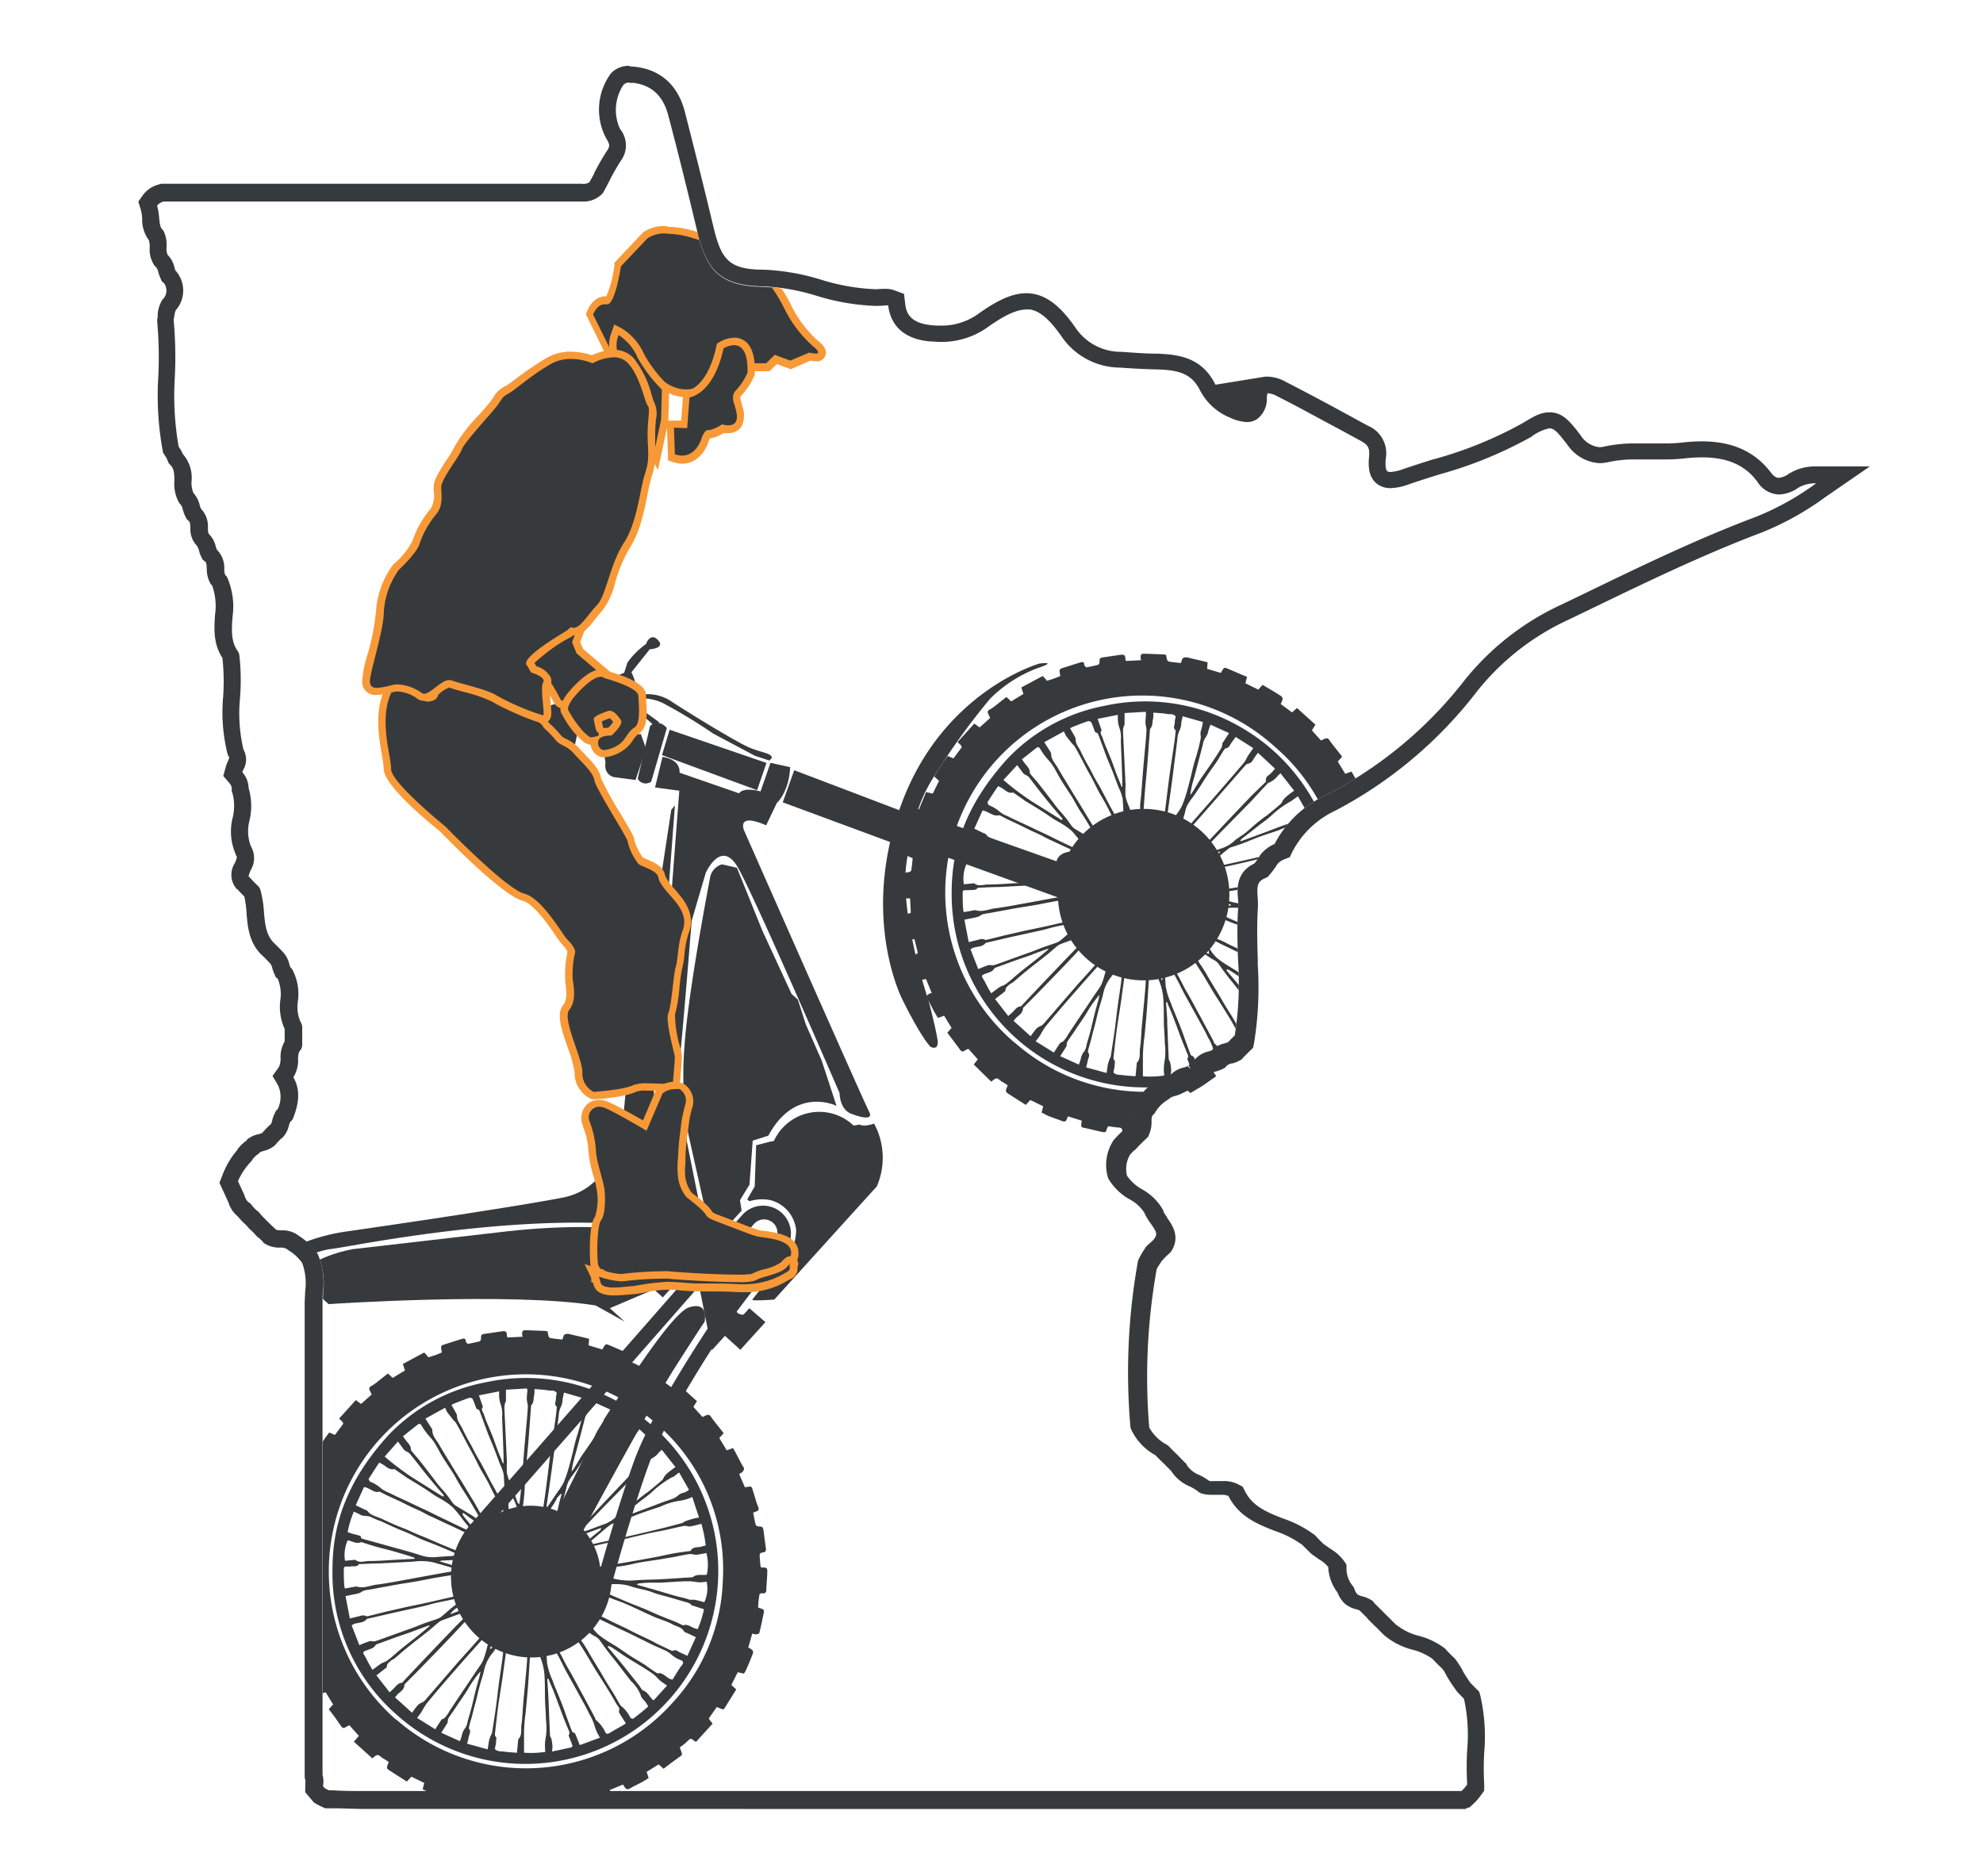
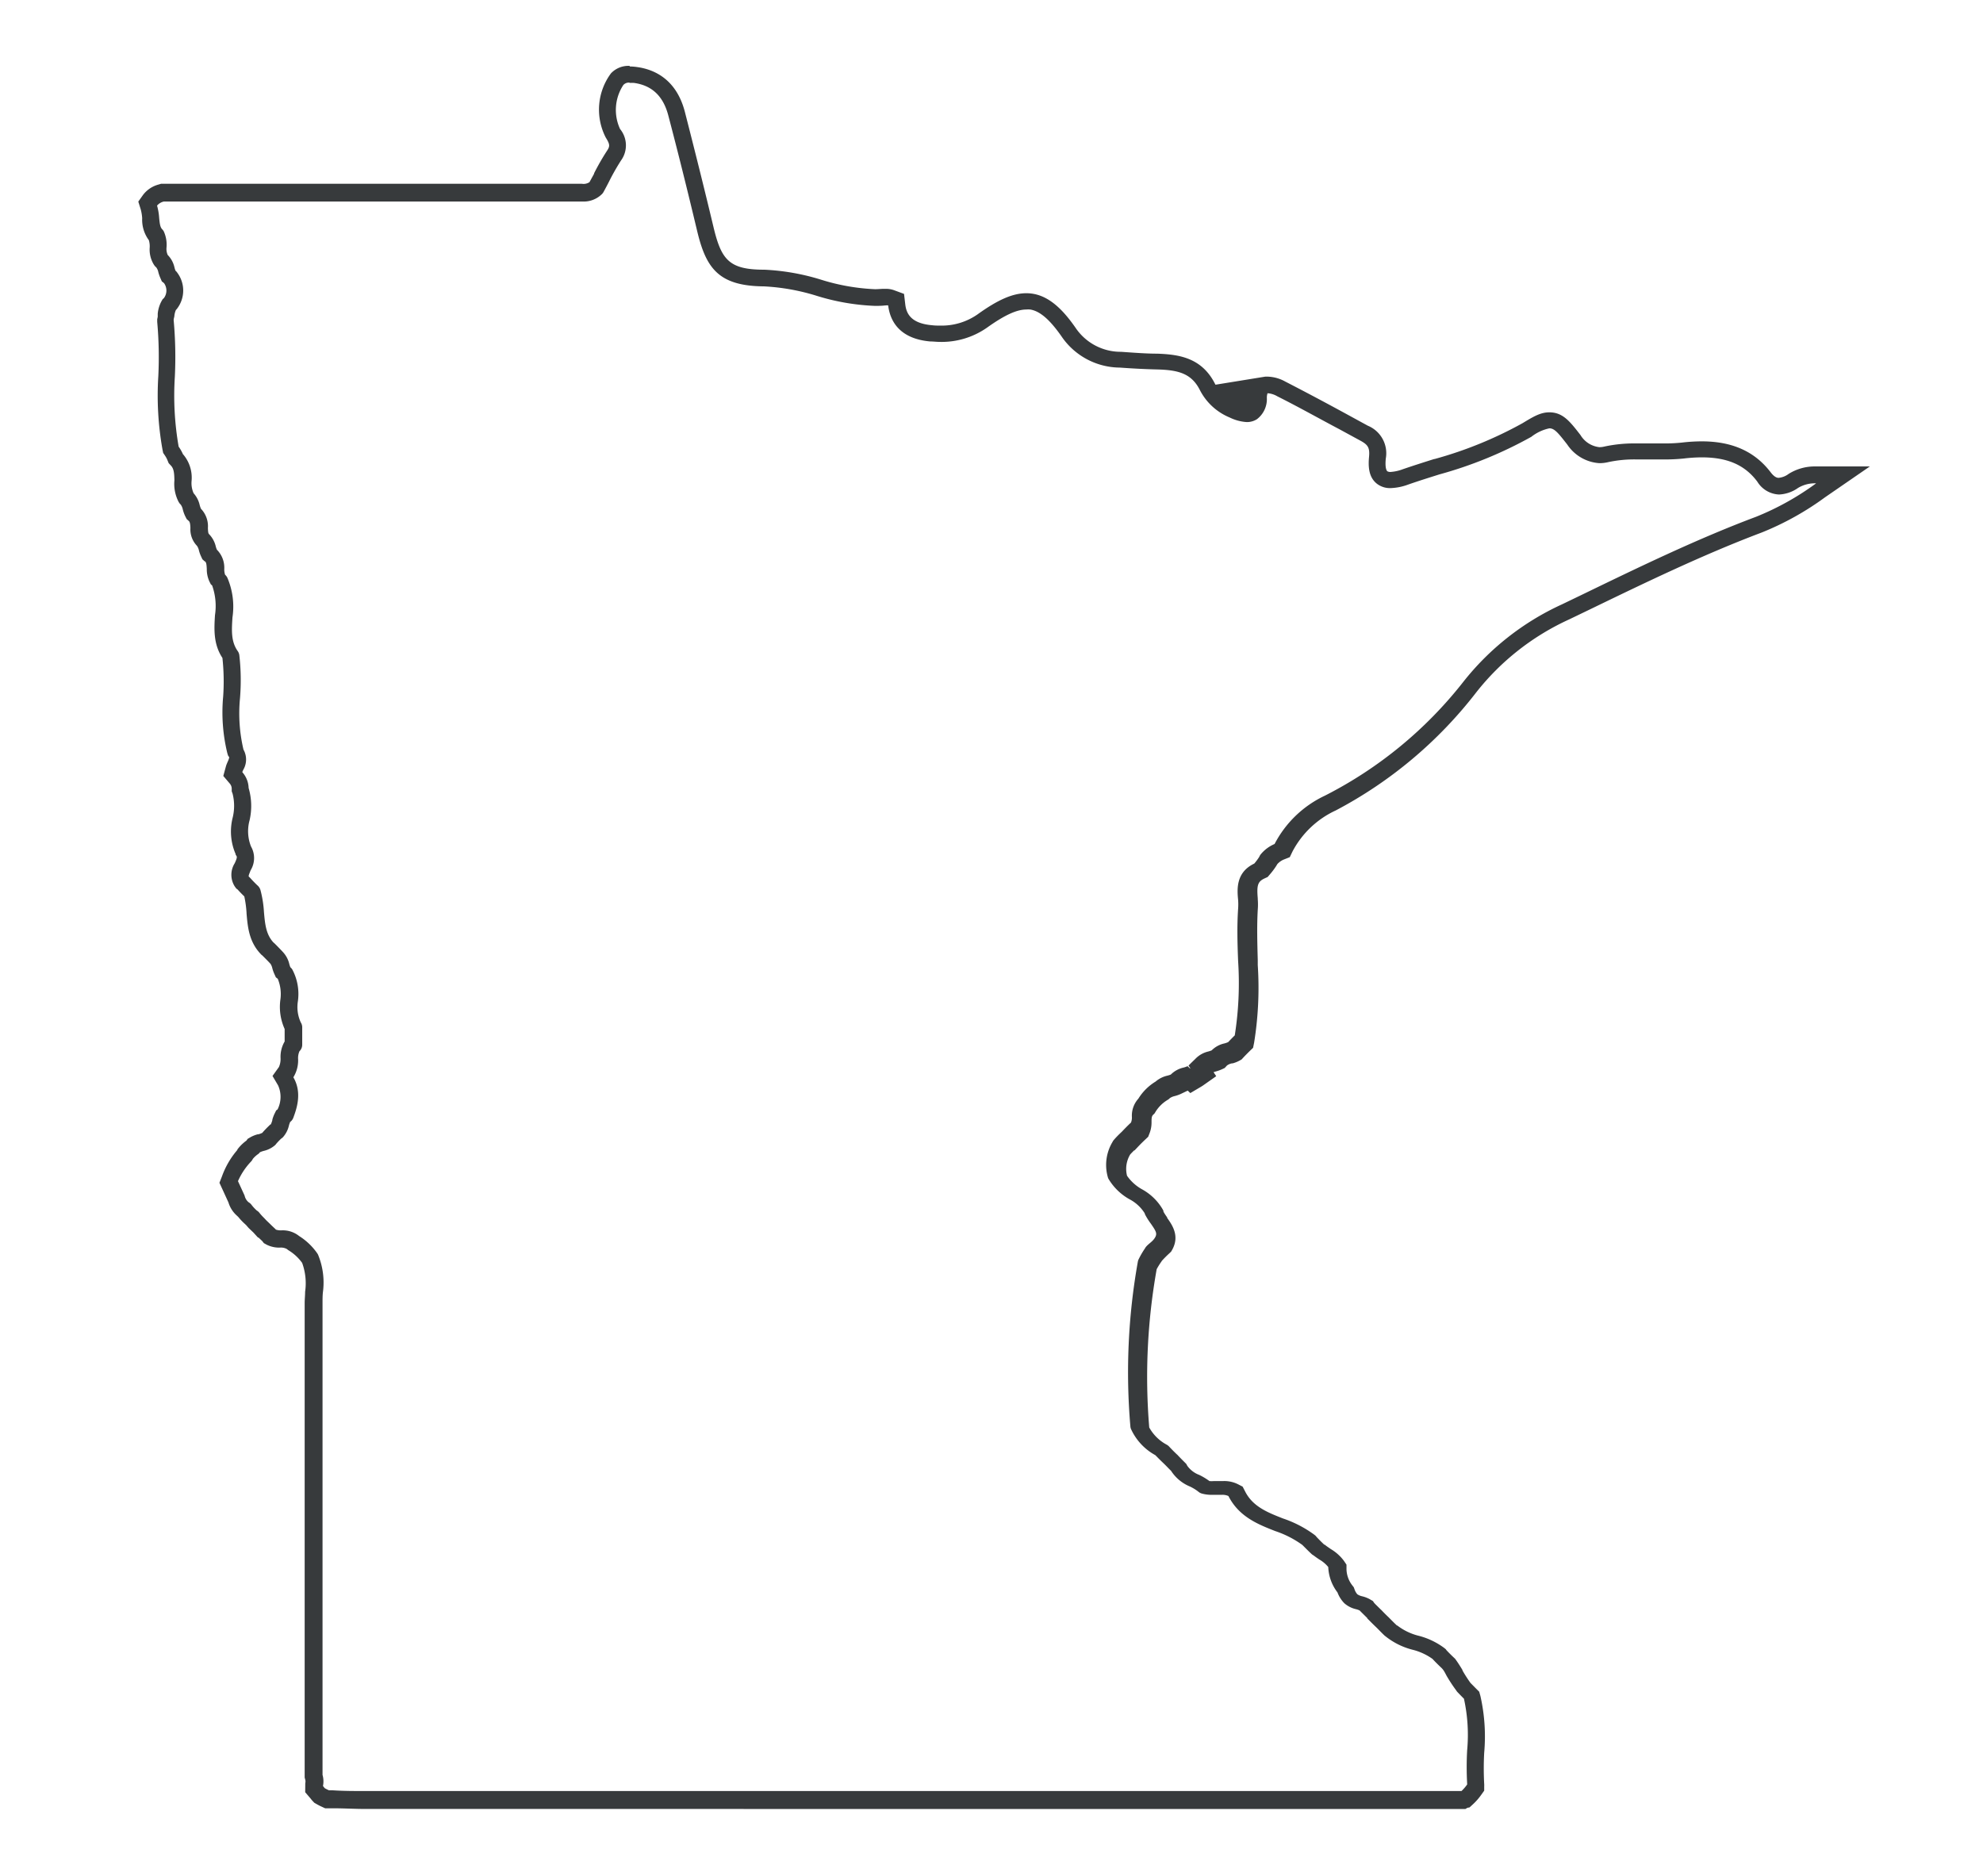
<svg xmlns="http://www.w3.org/2000/svg" id="Layer_1" data-name="Layer 1" viewBox="0 0 266.4 252">
  <defs>
    <style>.cls-1{fill:none;}.cls-2{clip-path:url(#clip-path);}.cls-3{fill:#373a3c;}.cls-4{fill:#f89938;}</style>
    <clipPath id="clip-path">
-       <path class="cls-1" d="M192.46,240.88c.41,0,.82,0,1.23,0s1,0,1.54,0,.76,0,1.14,0h0a5.64,5.64,0,0,0,.76-.88.86.86,0,0,0,0-.1,40.47,40.47,0,0,1,0-4.49,22.6,22.6,0,0,0-.43-6.93l0,0q-.44-.44-.87-.89a1.45,1.45,0,0,1-.18-.24,20.84,20.84,0,0,1-1.17-1.76c-.26-.43-.52-.85-.81-1.26s-.78-.76-1.15-1.15l-.06-.06a7.91,7.91,0,0,0-2.66-1.22,9.62,9.62,0,0,1-3.62-1.79l-.13-.1c-.42-.39-.83-.8-1.23-1.22s-.74-.73-1.11-1.1l0-.05-.75-.74-.28-.28,0,0a2.7,2.7,0,0,0-.49-.17,3.58,3.58,0,0,1-1.53-.77l-.11-.11a4.15,4.15,0,0,1-.84-1.37,6,6,0,0,1-1.24-3.41,4.29,4.29,0,0,0-1.18-1c-.27-.18-.53-.36-.79-.56a1.34,1.34,0,0,1-.27-.19c-.43-.39-.83-.8-1.24-1.22l0,0a13.44,13.44,0,0,0-3.64-1.86c-2.29-.9-4.87-1.92-6.29-4.71a1.93,1.93,0,0,0-.91-.16l-.58,0-.69,0a4.93,4.93,0,0,1-1.42-.18,1.25,1.25,0,0,1-.46-.26,6,6,0,0,0-1.14-.69,5.49,5.49,0,0,1-2.51-2.1c-.32-.32-.65-.64-1-1s-.75-.72-1.11-1.1a7.59,7.59,0,0,1-3.28-3.51,1.17,1.17,0,0,1-.08-.32,84.66,84.66,0,0,1,1-22.16,1.2,1.2,0,0,1,.12-.35,11.61,11.61,0,0,1,.84-1.44,1.19,1.19,0,0,1,.2-.28c.37-.41.76-.8,1.16-1.19s.13-.86-.56-1.83a9.35,9.35,0,0,1-.77-1.21,1.67,1.67,0,0,1-.09-.22,5.31,5.31,0,0,0-2-1.85,7.56,7.56,0,0,1-2.86-2.77,1.32,1.32,0,0,1-.1-.28,6,6,0,0,1,.65-4.67,1.11,1.11,0,0,1,.17-.26l0,0c.35-.39.71-.76,1.09-1.12h0c.39-.42.8-.83,1.22-1.22v0a1.81,1.81,0,0,0,.12-.77,3.4,3.4,0,0,1,.87-2.44,7,7,0,0,1,2.32-2.31,3.7,3.7,0,0,1,1.57-.79,3.33,3.33,0,0,0,.47-.15h0a3.52,3.52,0,0,1,1.72-.94,3.18,3.18,0,0,0,.49-.17l0,0h0l.06,0,.29.28.07,0-.25-.38c.3-.3.6-.59.9-.88a3.51,3.51,0,0,1,1.73-1,3.92,3.92,0,0,0,.48-.16,3.45,3.45,0,0,1,1.71-.93A3,3,0,0,0,165,140q.43-.46.88-.9a45.17,45.17,0,0,0,.45-10c-.07-2.29-.13-4.65,0-7a7.82,7.82,0,0,0,0-1.2c-.12-1.4-.32-3.7,2.17-4.88a7.3,7.3,0,0,0,.68-.92,1.24,1.24,0,0,1,.22-.36,4.85,4.85,0,0,1,1.83-1.35,14.63,14.63,0,0,1,6.77-6.5,55.71,55.71,0,0,0,18.56-15.23A35.85,35.85,0,0,1,209.82,81.2l2.7-1.3c7.56-3.66,15.38-7.45,23.41-10.48a36.84,36.84,0,0,0,8.06-4.5,4.35,4.35,0,0,0-2.43.62,4.79,4.79,0,0,1-2.55.88,3.59,3.59,0,0,1-2.87-1.64c-1.69-2.22-4-3.26-7.46-3.26a20.72,20.72,0,0,0-2.38.15,24.46,24.46,0,0,1-2.72.13c-.63,0-1.24,0-1.85,0l-1.81,0a16.5,16.5,0,0,0-3.85.37,5.06,5.06,0,0,1-1.14.13,5.61,5.61,0,0,1-4.32-2.5c-1.18-1.52-1.7-2.18-2.4-2.18a5.89,5.89,0,0,0-2.43,1.14,55.49,55.49,0,0,1-12.35,5.05c-1.4.44-2.79.88-4.18,1.36a7.53,7.53,0,0,1-2.37.48A2.87,2.87,0,0,1,185,65c-1.18-.92-1.17-2.54-1.07-3.69s-.17-1.64-1.23-2.22L180,57.64c-2.73-1.49-5.56-3-8.37-4.44a3,3,0,0,0-1.25-.41h-.08s-.06.19-.08.6a3.38,3.38,0,0,1-1.34,2.89,2.5,2.5,0,0,1-1.36.38,6,6,0,0,1-2.26-.6L165,56a7.86,7.86,0,0,1-3.85-3.45c-1.13-2.2-2.9-2.66-5.75-2.74-1.66,0-3.33-.14-5-.25a9.55,9.55,0,0,1-7.83-4.2c-1.59-2.27-2.89-3.38-4.19-3.6a3.07,3.07,0,0,0-.54,0c-1.32,0-2.94.76-5.28,2.44A10.63,10.63,0,0,1,126.28,46c-.42,0-.85,0-1.29-.06-4.22-.36-5.41-2.8-5.65-4.84a1,1,0,0,0-.32,0h-.08c-.47,0-.93.06-1.39.06a30.26,30.26,0,0,1-7.81-1.35,28.63,28.63,0,0,0-7.1-1.27c-6.16-.05-7.81-2.48-9-7.55-1.29-5.44-2.56-10.48-3.85-15.41-.68-2.6-2.19-4-4.6-4.37a4.65,4.65,0,0,0-.6,0,1,1,0,0,0-.84.32,6.09,6.09,0,0,0-.44,5.91,3.46,3.46,0,0,1,.12,4.24,31.16,31.16,0,0,0-1.63,2.88c-.24.45-.47.9-.71,1.34a1.27,1.27,0,0,1-.21.28,3.49,3.49,0,0,1-2.66,1H22a1.68,1.68,0,0,0-.92.55,8,8,0,0,1,.28,1.62c.07.79.14,1.29.41,1.56a1.25,1.25,0,0,1,.21.28,4.3,4.3,0,0,1,.44,2.15,2,2,0,0,0,.16,1,3.44,3.44,0,0,1,.91,1.68,3.41,3.41,0,0,0,.14.44,1.13,1.13,0,0,1,.24.27,4,4,0,0,1,0,4.78,1.37,1.37,0,0,1-.19.22,2.69,2.69,0,0,0-.21.86c0,.17-.05.33-.09.5a55.09,55.09,0,0,1,.17,7.57A39.87,39.87,0,0,0,24,60a5.63,5.63,0,0,1,.56,1,4.82,4.82,0,0,1,1.11,3.55,3.35,3.35,0,0,0,.27,1.68,3.56,3.56,0,0,1,.82,1.6,3.21,3.21,0,0,0,.17.49l0,0a3.38,3.38,0,0,1,.94,2.52c0,.48,0,.72.15.81l.12.13A3.53,3.53,0,0,1,29,73.34a3.24,3.24,0,0,0,.15.43l.06.06a3.43,3.43,0,0,1,.93,2.52,2.25,2.25,0,0,0,.11.78,1.25,1.25,0,0,1,.21.24l.08.13a9.84,9.84,0,0,1,.7,5.37c-.11,1.74-.2,3.24.71,4.53a1.22,1.22,0,0,1,.21.53,29.72,29.72,0,0,1,.16,5.84,21.16,21.16,0,0,0,.47,6.88,2.71,2.71,0,0,1,0,2.66c0,.12-.12.28-.15.38a3.33,3.33,0,0,1,.84,2.11,8.61,8.61,0,0,1,.13,4.34,5.56,5.56,0,0,0,.19,3.52v0a3.14,3.14,0,0,1-.05,3.2c-.26.61-.31.75-.23.87a1.13,1.13,0,0,1,.2.19c.26.3.55.59.84.87l.07.07a1.23,1.23,0,0,1,.28.31,1.25,1.25,0,0,1,.17.38,15,15,0,0,1,.44,2.91c.13,1.61.25,3,1.27,4.09l.16.14.3.3c.3.29.59.59.87.91l.06.07a3.56,3.56,0,0,1,.75,1.5,3.44,3.44,0,0,0,.14.42,1.24,1.24,0,0,1,.26.3,7,7,0,0,1,.75,4.26,4.9,4.9,0,0,0,.39,2.86,1.21,1.21,0,0,1,.19.65v2.31a1.22,1.22,0,0,1-.37.88,2.29,2.29,0,0,0-.18,1.08,4.33,4.33,0,0,1-.64,2.42c1.23,2.08.43,4.28,0,5.42a1.23,1.23,0,0,1-.43.58,3.54,3.54,0,0,0-.16.46,3.53,3.53,0,0,1-.81,1.59,1.33,1.33,0,0,1-.24.19c-.24.23-.46.46-.66.69a1.14,1.14,0,0,1-.15.18l0,0a3.54,3.54,0,0,1-1.54.78,3.07,3.07,0,0,0-.5.18l-.11.13a1,1,0,0,1-.2.16,3.51,3.51,0,0,0-.65.61,1.27,1.27,0,0,1-.2.31,9.18,9.18,0,0,0-1.82,2.85l.85,1.85a1.11,1.11,0,0,1,.07.21,1.6,1.6,0,0,0,.5.77,1.32,1.32,0,0,1,.39.34h0a5.47,5.47,0,0,0,.72.78,1.2,1.2,0,0,1,.36.32,7.2,7.2,0,0,0,.61.67l.31.33h0l.47.45c.22.22.44.43.67.64a1,1,0,0,1,.14.15,2.06,2.06,0,0,0,.77.1,3.51,3.51,0,0,1,2.35.76,8.43,8.43,0,0,1,2.45,2.34l.09.15a9.81,9.81,0,0,1,.66,5.07c0,.47-.05.95-.05,1.41q0,20.37,0,40.73v22.7a3.19,3.19,0,0,1,.06,1.51c.08.1.15.2.24.29a6.23,6.23,0,0,0,.56.28h.48c1.49,0,3,.1,4.47.1H99.89q46.15,0,92.31,0Z" />
-     </clipPath>
+       </clipPath>
  </defs>
  <title>Artboard 1 copy 7</title>
  <g class="cls-2">
    <path class="cls-3" d="M48.21,233.19l-1.27-1.42a5.43,5.43,0,0,0-.54.27c-.24.16-.41.08-.56-.13L45,230.7l-.83-1.09.58-.64-1-1.64-.84.29c-.19-.32-.38-.62-.55-.93s-.42-.81-.63-1.21a6.57,6.57,0,0,1-.31-.6c-.1-.24.2-.54.66-.59l-.76-1.88-.9.14-.61-1.9c-.1-.32-.22-.63-.31-1s-.07-.48.3-.51c.13,0,.26-.15.41-.25l-.45-1.85c-.8.12-.87.05-1-.62-.11-.84-.24-1.68-.38-2.62l.89-.3-.1-1.93h-.24c-.61,0-.65-.06-.64-.68,0-.81,0-1.62.09-2.43,0-.39.33-.38.62-.42.12,0,.31-.14.33-.24.09-.52.13-1.05.19-1.63l-.82-.35c.11-.58.22-1.15.33-1.71a11.94,11.94,0,0,0,.28-1.24c0-.37.28-.31.49-.31a2.45,2.45,0,0,1,.47.08l.51-1.6c.06-.19.09-.31-.18-.38s-.36-.25-.52-.37l1.24-3,.9.2.84-1.71-.65-.59a27.12,27.12,0,0,1,1.81-2.75l.78.32,1.1-1.48c0-.35-.37-.46-.54-.72l2.24-2.48.71.52,1.42-1.27-.3-.64c-.06-.24,0-.38.29-.51a8,8,0,0,0,1-.73l1.19-.94.65.59,1.64-1-.28-.87,2.87-1.54.51.55,0,.1a10.82,10.82,0,0,0,1.86-.66,5,5,0,0,1-.11-.7.36.36,0,0,1,.18-.28q1.3-.43,2.61-.83c.26-.08.53-.12.53.31,0,.11.16.23.26.36.54-.11,1.07-.21,1.6-.35a.41.41,0,0,0,.19-.34c0-.48,0-.6.51-.67l2.41-.35c.33,0,.52,0,.54.41a3.58,3.58,0,0,0,.08.43l2.06-.1a1.39,1.39,0,0,1-.08-.32c0-.51.1-.57.65-.55l2.45.09a2.17,2.17,0,0,1,.34.08,2.63,2.63,0,0,0,.09.54c0,.13.16.32.27.34.51.09,1,.13,1.61.2.06-.17.12-.34.17-.52s.42-.32.81-.21c.69.18,1.38.32,2.07.49l.54.14-.06.88,1.84.55a4.34,4.34,0,0,1,.37-.61.35.35,0,0,1,.32-.06c.73.3,1.45.62,2.18.93l.65.26-.22.87,1.73.85.58-.64c.88.53,1.72,1,2.54,1.55a.49.49,0,0,1,.14.41,2.9,2.9,0,0,1-.25.61l1.52,1.13.67-.59,2.48,2.24-.48.76,1.22,1.36c.3-.11.59-.33.83-.28s.38.37.55.59l1.47,1.87-.59.65,1,1.65.84-.3c.19.32.38.64.56,1s.41.79.61,1.18c.11.21.32.42.31.62a.72.72,0,0,1-.38.53c-.26.1-.27.18-.17.4.23.49.44,1,.67,1.54a5.81,5.81,0,0,1,.68-.1.33.33,0,0,1,.27.15c.23.72.45,1.45.67,2.17.06.18.16.35.21.54a.35.35,0,0,1-.28.47,3.38,3.38,0,0,0-.44.2c.12.56.2,1.08.34,1.59a.47.47,0,0,0,.37.24c.51,0,.62.06.68.55.1.75.2,1.5.3,2.25.08.57,0,.63-.54.72-.11,0-.28.16-.27.25,0,.48.05,1,.1,1.45a1.86,1.86,0,0,0,.07.29l.33,0c.41,0,.54.13.52.5,0,.82-.11,1.65-.13,2.47,0,.36-.14.55-.49.5-.52-.07-.45.34-.5.6s-.08.82-.12,1.31c.15.05.32.12.5.17a.37.37,0,0,1,.27.49c-.18.92-.37,1.84-.6,2.75,0,.1-.29.18-.44.19a1.81,1.81,0,0,1-.51-.1l-.54,1.88a2.18,2.18,0,0,1,.54.32.51.51,0,0,1,.1.43c-.3.81-.64,1.6-1,2.4a2.33,2.33,0,0,1-.23.35l-.82-.19-.86,1.71.66.6-1.66,2.66-.22,0-.74-.29-1.08,1.55.52.68L93.5,234a2.64,2.64,0,0,1-.23-.14c-.5-.38-.49-.37-.95.08-.3.29-.64.54-1,.8.11.3.22.58.3.87a.3.3,0,0,1-.12.24c-.45.34-.91.67-1.36,1l-1,.76-.65-.59-1.62,1,.27.84c-.3.18-.59.37-.89.54s-.82.41-1.23.63a4.81,4.81,0,0,1-.54.29c-.34.12-.5-.13-.64-.37l-.15-.22-1.76.73a7,7,0,0,1,.12.75.32.32,0,0,1-.19.23c-.74.25-1.49.48-2.24.71a1.93,1.93,0,0,1-.59.12c-.11,0-.24-.13-.32-.23a2.92,2.92,0,0,1-.23-.48l-1.9.46a2.7,2.7,0,0,1,.08.27c.06.42-.05.57-.48.64-.81.13-1.63.27-2.44.38-.3,0-.54,0-.54-.42a2.84,2.84,0,0,0-.07-.42l-2,.09c-.07.92-.07.91-.92.87l-2.14-.09c-.3,0-.48-.11-.45-.45s-.11-.5-.48-.52-.92-.11-1.4-.18a1.83,1.83,0,0,0-.17.3c-.18.55-.18.57-.75.45-.81-.17-1.61-.39-2.43-.55-.33-.06-.29-.28-.28-.48a3.07,3.07,0,0,1,.08-.46l-1.86-.58a1.38,1.38,0,0,0-.12.25c-.13.46-.31.52-.74.35s-1.13-.4-1.69-.62c-.33-.13-.63-.32-1-.49l.21-.85-1.73-.84-.6.66c-.7-.45-1.38-.87-2.05-1.31-.23-.15-.54-.3-.61-.51s.13-.5.22-.82l-.74-.48-.05,0c-.71-.59-.71-.59-1.41,0l-2.48-2.24Zm5-2.22a26.43,26.43,0,0,0,37.28-2.38,25.3,25.3,0,0,0,6.61-16.17,25.82,25.82,0,0,0-9-21.23A26.47,26.47,0,1,0,53.19,231Z" />
    <path class="cls-3" d="M65.22,185.7A25.52,25.52,0,0,1,83,188.29a25.92,25.92,0,1,1-29.78,42,25.18,25.18,0,0,1-8.55-19.56c0-6.49,2.32-12.2,7.46-17.88A24.18,24.18,0,0,1,65.22,185.7Zm-9.42,23.61h0c-.36-.13-.72-.26-1.09-.37-.76-.23-1.53-.46-2.3-.67-.6-.17-1.21-.3-1.81-.47s-1.19-.37-1.78-.55a.68.68,0,0,0-.38-.06c-.63.23-1.15-.18-1.73-.27a4.84,4.84,0,0,0-.36,2.75l1.3-.13a.15.15,0,0,1,.09,0c.57.48,1.23.16,1.84.16,1.22,0,2.43-.1,3.65-.17l2.37-.12c.06,0,.12-.08.19-.13Zm29.6,3.44,0,.06.16.08,2.72.77c.75.22,1.49.45,2.24.66.59.17,1.19.3,1.78.46a2.42,2.42,0,0,0,.42.13,5.35,5.35,0,0,1,.61,0c.43.08.85.21,1.29.32a4.32,4.32,0,0,0,.31-2.75,6.19,6.19,0,0,1-.88.08c-.5,0-1-.15-1.51-.14-1.28,0-2.55.13-3.83.19-.5,0-1,0-1.5,0s-.95.06-1.42.11c-.09,0-.16.12-.24.19ZM61.63,211v-.07l-.13,0c-.35-.14-.7-.3-1.06-.41-.72-.22-1.46-.41-2.18-.63a7.85,7.85,0,0,0-2.78-.1l-4.48.23c-.87,0-1.74.06-2.61.09-.05,0-.13,0-.16,0-.31.46-.8.24-1.2.33a1.51,1.51,0,0,1-.29,0c-.53,0-.56,0-.55.56,0,.72,0,1.43.08,2.15a.92.92,0,0,0,.08.24l1.43-.26a.29.29,0,0,1,.13,0c.94.3,1.81-.15,2.71-.26,1.37-.17,2.74-.45,4.1-.69l2.49-.46,2.5-.45,1.64-.27c.05,0,.1-.08.14-.13Zm9.72,9.55q-.11,1.26-.19,2.52c-.07,1.09-.13,2.18-.21,3.27s-.22,2.47-.33,3.7a21.46,21.46,0,0,0-.22,3.31c0,.69,0,1.36,0,2.1a12.77,12.77,0,0,0,2.87-.11,5.82,5.82,0,0,1,0-1.67,8.26,8.26,0,0,0,.07-2.67c0-.89-.1-1.77-.12-2.66s0-2-.06-3.06a8,8,0,0,0-.63-2.78c-.29-.7-.53-1.42-.81-2.13a1.51,1.51,0,0,0-.3-.36l0,0v0A3.55,3.55,0,0,0,71.35,220.57Zm22.88-15.85c-.57.14-1.07.29-1.57.36-.25,0-.54-.12-.79-.07-.84.16-1.66.37-2.5.55s-1.44.27-2.15.43c-1.15.26-2.3.54-3.45.81s-2.1.46-3.14.7c-.81.19-1.61.39-2.41.62a2.62,2.62,0,0,0-.84.47c-.53.42-1,.88-1.62,1.38.07.06.15.19.26.23.79.24,1.57.49,2.38.65a3.1,3.1,0,0,0,1-.16l4.31-.72c1.39-.24,2.78-.48,4.17-.74.87-.16,1.73-.37,2.6-.53.7-.13,1.4-.2,2.1-.31.07,0,.18,0,.21-.07.38-.63,1.09-.34,1.61-.59a1.91,1.91,0,0,1,.41-.08A17.28,17.28,0,0,0,94.23,204.73ZM85.9,192c-.25.34-.49.64-.7,1a.82.82,0,0,1-.61.45.72.72,0,0,0-.4.25l-5.86,6.71c-.8.91-1.62,1.81-2.41,2.73-.4.46-.77.95-1.13,1.44a1.42,1.42,0,0,0-.13.48c-.15.61-.31,1.21-.45,1.82a1.62,1.62,0,0,0,0,.38l2.59-.89a.72.72,0,0,0,.27-.19l2.7-2.87c1.63-1.73,3.26-3.46,4.91-5.18.75-.78,1.53-1.51,2.3-2.26a.77.77,0,0,1,.41-.9,5.39,5.39,0,0,0,.79-.85ZM68.54,218.37a1.39,1.39,0,0,0-.17.57c-.17,1.21-.32,2.43-.48,3.64-.11.81-.22,1.61-.33,2.42s-.29,1.89-.43,2.84c-.09.58-.18,1.15-.25,1.73-.12.94-.22,1.87-.33,2.81,0,.35-.19.7.1,1,.08.09,0,.32,0,.48,0,.37-.11.73-.17,1.09.37.4.86.29,1.29.36s1.09.1,1.68.15l.16-1.67s0-.11,0-.13c.58-.55.34-1.29.44-1.95.15-1,.16-2,.25-3,.15-1.66.32-3.32.46-5,.07-.85.09-1.71.16-2.56.05-.64.12-1.29.22-1.93a1.86,1.86,0,0,0-.22-1c-.25-.61-.47-1.24-.71-1.85a.84.84,0,0,0-.18-.21C69.51,217,69,217.68,68.54,218.37Zm4.64-2.46c0,.78,0,1.57.11,2.35a3.52,3.52,0,0,0,.43,1.09c.23.46.51.91.76,1.36s.6,1.07.89,1.61.46.9.7,1.35.44.75.65,1.13c.31.56.61,1.12.91,1.68l.71,1.3.6,1.13.44.81.6,1.15c0,.07,0,.17.1.2a5,5,0,0,1,1.29,1.73.37.37,0,0,0,.34.1c.42-.22.82-.48,1.24-.72l.76-.42c.12-.07.23-.16.37-.26-.29-.44-.56-.85-.81-1.27-.07-.11-.15-.27-.12-.36.19-.45-.2-.7-.36-1-.51-.94-1.09-1.85-1.66-2.77-.39-.64-.81-1.26-1.2-1.9-.51-.84-1-1.7-1.52-2.54-.29-.47-.61-.92-.9-1.4s-.47-.86-.71-1.29c-.14-.24-.31-.47-.45-.71s-.34-.65-.55-1a2.07,2.07,0,0,0-.55-.52c-.63-.41-1.29-.8-2-1.25A1.49,1.49,0,0,0,73.18,215.91Zm-6.16-1a3.54,3.54,0,0,0-.41.1l-2.14.79a.74.74,0,0,0-.27.18c-1.2,1.29-2.38,2.59-3.59,3.86-1.38,1.46-2.79,2.9-4.19,4.34-.63.65-1.28,1.29-1.92,1.94-.06.06-.17.13-.17.2,0,.77-.74,1-1.06,1.46a2.13,2.13,0,0,1-.21.23l2.29,2.07c.28-.37.53-.74.82-1.06a2.14,2.14,0,0,1,.52-.31,1.46,1.46,0,0,0,.37-.25c1.57-1.8,3.12-3.62,4.69-5.42,1-1.11,2-2.18,2.93-3.29a19.37,19.37,0,0,0,1.65-2,5.07,5.07,0,0,0,.43-1.42l.34-1.21Zm-9.87-24.34L58,191.9a.46.46,0,0,1,.08.24c0,.78.54,1.27.88,1.87.25.44.52.88.78,1.32l.53.86.84,1.39L62,199l.79,1.31c.3.5.62,1,.91,1.49s.49.87.74,1.31c.13.24.28.47.42.7s.41.69.64,1a1.44,1.44,0,0,0,.41.39c.38.24.79.44,1.17.68.22.14.41.34.63.49a.94.94,0,0,0,.31.09c0-.92,0-1.77-.06-2.62a1.33,1.33,0,0,0-.16-.57c-.4-.73-.83-1.44-1.23-2.17s-.74-1.48-1.13-2.21c-.3-.56-.64-1.09-.94-1.64s-.56-1.13-.86-1.69-.59-1.06-.87-1.59-.47-.92-.72-1.38-.53-1-.82-1.48c-.08-.13-.22-.22-.32-.34-.27-.34-.54-.69-.79-1a5.19,5.19,0,0,1-.32-.66Zm14.38,14.86a16.82,16.82,0,0,0,1.09-1.58,4.21,4.21,0,0,0,.36-1.32c.19-1.24.36-2.48.52-3.73s.3-2.49.47-3.74c.22-1.57.47-3.14.69-4.71.06-.44.1-.89.15-1.38-.44-.27-.11-.7-.13-1.07a3,3,0,0,1,.13-.75c-.27-.44-.73-.3-1.1-.36-.6-.11-1.21-.13-1.9-.19,0,.34,0,.67-.08,1s0,.74-.28,1.07c-.14.15-.12.48-.14.73-.11,1.36-.2,2.73-.31,4.09-.09,1.15-.21,2.3-.31,3.45-.07.86-.12,1.72-.19,2.58a21.73,21.73,0,0,1-.25,2.78,3.19,3.19,0,0,0,.33,2c.17.43.32.87.5,1.3a1.89,1.89,0,0,0,.22.32A4.13,4.13,0,0,1,71.53,205.44ZM47,217.42l1.61-.4a.72.72,0,0,1,.29,0c.16,0,.32.13.46.1.88-.2,1.76-.44,2.64-.65l2.55-.58c1-.21,2-.41,3-.63,1.79-.41,3.58-.82,5.37-1.26a2.56,2.56,0,0,0,.89-.48c.58-.45,1.14-.93,1.79-1.47l-1.06-.35c-.44-.13-.88-.24-1.32-.38a2.93,2.93,0,0,0-1.43.1c-1.13.19-2.26.35-3.38.55-.79.14-1.58.31-2.37.45s-1.79.29-2.69.44l-3.64.67a6.48,6.48,0,0,0-.82.15c-.21.07-.39.23-.6.32a3.89,3.89,0,0,1-.64.16l-1.23.25Zm44.1,4.42c.37.21.78.38,1.24.6l1.15-2.51-1.18-.55c-.14-.07-.34-.1-.4-.21-.37-.63-1.08-.67-1.63-1-.73-.39-1.54-.61-2.31-.93-.59-.25-1.16-.53-1.75-.8s-1.46-.68-2.2-1-1.52-.55-2.26-.87-1.62-.73-2.41-1.14a4.85,4.85,0,0,0-2.8-.37c-.3,0-.59,0-.89.05a1.54,1.54,0,0,0-.34.12l1,1.23c.16.2.3.41.45.61a3.06,3.06,0,0,0,1.4.89c.49.21,1,.48,1.44.7s.95.38,1.41.59.87.45,1.32.66l1.68.79c.45.22.89.47,1.34.68l2.09,1c.3.14.58.32.87.46l1.41.67.59.28A.66.66,0,0,1,91.1,221.84ZM48.9,199.76l-1.11,2.45,1.12.54c.16.08.37.11.46.24.47.61,1.19.71,1.83,1s1.16.54,1.75.8,1.2.48,1.8.73c.44.19.88.4,1.32.59l1.32.54,1.71.74,1.42.59c.39.17.79.31,1.16.51a4.05,4.05,0,0,0,2.59.53c.39-.06.78-.05,1.17-.08l.38-.05c0-.09,0-.14,0-.17l-1.08-1.29c-.12-.14-.18-.34-.33-.45a9.84,9.84,0,0,0-1.06-.69c-.33-.19-.68-.33-1-.49l-1.36-.65-1.47-.68c-.52-.24-1-.48-1.57-.73s-.94-.49-1.42-.72-1-.45-1.5-.69l-1.31-.65L52,200.89c-.34-.16-.66-.35-1-.51C50.19,200.61,49.7,199.86,48.9,199.76ZM93,201.1a6.1,6.1,0,0,1-1.57.49,9.31,9.31,0,0,0-2.75.82c-.9.3-1.8.59-2.68.91-.73.27-1.45.58-2.18.86-.52.19-1,.35-1.57.53a.59.59,0,0,0-.18.07c-.31.24-.63.48-.93.74l-1.46,1.25c-.22.18-.46.34-.68.53a2.11,2.11,0,0,0-.25.34l1.8-.41,3.05-.67c1.68-.38,3.36-.77,5-1.17,1-.24,2-.51,3-.78.19-.05.34-.22.53-.28.36-.13.72-.24,1.09-.34.18-.05.37-.07.69-.13Zm-4.09-6.34c-.13.11-.24.21-.35.31a3,3,0,0,1-1.31,1c-.07,0-.13.12-.19.18-.68.72-1.35,1.45-2,2.16-1.23,1.27-2.48,2.52-3.71,3.78s-2.18,2.27-3.27,3.41a.51.51,0,0,0-.14.32l1.24-.43,1.7-.63a4.71,4.71,0,0,0,1.78-1c.41-.39.93-.66,1.38-1s1-.85,1.49-1.27.91-.72,1.37-1.08l.05,0c.67-.55,1.35-1.1,2-1.67.16-.14.21-.39.35-.56a2.75,2.75,0,0,1,.44-.45c.29-.24.59-.46,1-.75Zm6,13.86a13.65,13.65,0,0,1-1.36.24c-.31,0-.64-.13-.94-.09-.7.09-1.38.26-2.08.39l-1.83.31c-.88.14-1.77.26-2.65.41-.68.12-1.34.3-2,.42s-1.24.16-1.85.27-1.31.28-2,.41c-.2,0-.39.06-.71.11a1.68,1.68,0,0,0,.3.2l2.37.7a8.9,8.9,0,0,0,3.22.3c1.18-.09,2.36-.08,3.54-.15,1.34-.07,2.67-.17,4-.25,0,0,.11,0,.13,0,.54-.49,1.22-.25,1.84-.34l.06,0A6.14,6.14,0,0,0,94.89,208.62ZM65.52,235c.07-.46.12-.86.2-1.26A5.15,5.15,0,0,1,66,233a1.35,1.35,0,0,0,.11-.24c.18-1.18.37-2.36.53-3.54s.25-2.08.39-3.12.32-2.19.47-3.29c.09-.7.13-1.4.22-2.1,0-.32.13-.64.21-1.06-.13.08-.22.1-.25.15l-1.32,2a2.49,2.49,0,0,1-.22.29A5.46,5.46,0,0,0,65,224.55c-.16.63-.38,1.26-.55,1.89s-.25,1-.37,1.5-.25,1-.38,1.46-.24,1-.37,1.43-.21.71-.3,1.07c0,.11-.08.28,0,.35.29.38,0,.73-.06,1.08a8.83,8.83,0,0,1-.22.91Zm24.85-9.4c.34-.55.66-1.07,1-1.59.1-.15.22-.28.32-.42s.14-.42-.15-.54a4.16,4.16,0,0,1-1.45-.87,3.48,3.48,0,0,0-1-.58c-.46-.22-.94-.41-1.4-.63s-1-.5-1.55-.76l-1.55-.77-1.3-.61-1-.48-1.42-.68-1-.51-1.42-.68a1.86,1.86,0,0,0-.62-.2,1.52,1.52,0,0,0,.24.48,9.65,9.65,0,0,1,1.43,1.77,5.51,5.51,0,0,0,.92,1.08,13.43,13.43,0,0,0,1.45,1c.36.23.74.44,1.09.67s1,.69,1.46,1c.75.48,1.52.93,2.27,1.4.1.06.19.15.29.22.43.29.85.6,1.29.86.11.07.28,0,.38,0C89.36,224.92,89.7,225.58,90.37,225.63Zm4.21-9.42-1.75-.56,0-.1a2.56,2.56,0,0,0-.44-.23c-.68-.2-1.36-.39-2-.58s-1.32-.36-2-.55c-.46-.14-.91-.34-1.38-.47-.73-.21-1.49-.32-2.21-.57-1.63-.57-3.28-.21-4.93-.2-.19,0-.39,0-.58.06v.16c.55.2,1.1.39,1.64.6s.83.39,1.25.57l1.77.76.75.31c.66.27,1.33.52,2,.8s1.54.71,2.32,1c.6.26,1.22.48,1.82.73.26.11.5.24.76.36.06,0,.13.09.18.07.54-.2.94.14,1.38.34a4.83,4.83,0,0,0,.57.17A14.44,14.44,0,0,0,94.57,216.21Zm-18.22-14c.29-.35.54-.73.84-1.07,1-1.14,2-2.27,3-3.41,1.28-1.47,2.55-2.94,3.81-4.42a7.26,7.26,0,0,0,.45-.81c.24-.37.5-.72.77-1.11l-2.36-1.52-.6.83c-.19.27-.27.61-.69.69-.17,0-.32.29-.44.48-.29.44-.54.91-.83,1.35s-.76,1.06-1.12,1.6-.66,1-1,1.55c-.23.36-.47.72-.71,1.08-.37.53-.77,1-1.1,1.58a4.16,4.16,0,0,0-.32,1c-.2.71-.38,1.42-.57,2.13l-.34,1.26.1,0C75.61,203,76,202.62,76.36,202.19Zm.28,15.7c.34.59.66,1.19,1,1.78s.6.92.89,1.38.4.64.59,1l.79,1.32.88,1.44c.27.46.53.92.81,1.38s.58.92.86,1.38.54.94.81,1.4a.72.72,0,0,0,.17.21,4.67,4.67,0,0,1,1.25,1.58.43.43,0,0,0,.4.12c.66-.51,1.29-1,2-1.64-.11-.18-.23-.38-.36-.57s-.55-.53-.62-.84a5.1,5.1,0,0,0-1.35-2l-2-2.59c-.48-.61-1-1.22-1.44-1.84-.28-.37-.53-.75-.81-1.12a1.58,1.58,0,0,0-.37-.33c-.17-.12-.37-.2-.54-.31-.76-.51-1.5-1-2.27-1.54a3.08,3.08,0,0,0-.62-.24ZM49.52,198.67c0,.06.11.32.22.38a4.78,4.78,0,0,1,1.44.88,3.63,3.63,0,0,0,1,.56c.52.26,1,.5,1.56.75l1.44.67.85.41,1.46.68,1.49.74,1.41.67,1.55.75,1.37.62a4.26,4.26,0,0,0-.31-.61c-.23-.32-.5-.61-.74-.92a20.75,20.75,0,0,0-1.37-1.7,8,8,0,0,0-1.36-1c-.39-.26-.83-.46-1.22-.72s-1-.7-1.49-1c-.74-.47-1.5-.92-2.25-1.38l-.21-.16L53,197.36a.19.19,0,0,0-.12,0c-.57.11-.92-.29-1.34-.56-.18-.12-.38-.21-.59-.32C50.43,197.24,50,197.95,49.52,198.67ZM48.28,221c.5-.2.92-.39,1.36-.52.23-.07.51.06.73,0,.61-.18,1.2-.42,1.8-.63l3.23-1.16c.56-.2,1.1-.44,1.66-.64s1.15-.38,1.72-.59a2.08,2.08,0,0,0,.57-.33c.4-.32.77-.67,1.16-1s1-.76,1.51-1.15a1,1,0,0,0,.31-.46l-1.64.37c-.71.15-1.42.28-2.12.44s-1.16.32-1.74.45l-4,.88-3.5.81a.16.16,0,0,0-.08.05c-.44.54-1.13.42-1.69.64a2.1,2.1,0,0,0-.32.19ZM79.89,231.9a6.29,6.29,0,0,0-.73-1.66c-.19-.41-.39-.81-.61-1.21s-.59-1.06-.88-1.6l-.95-1.72c-.25-.45-.5-.89-.74-1.34s-.56-1.12-.85-1.67-.57-1-.85-1.58l-.71-1.33a1.3,1.3,0,0,0-.16-.2l-.24,0c.11,1.26.25,2.51.32,3.77a9.14,9.14,0,0,0,.72,2.33c.19.59.45,1.15.68,1.72s.51,1.25.75,1.89c.15.39.28.78.42,1.17.26.7.5,1.4.78,2.09,0,.12.24.18.42.3l.63,1.57,2.71-1A6.43,6.43,0,0,1,79.89,231.9ZM61.2,217l-1.57.58a2.45,2.45,0,0,0-.64.31c-.46.36-.89.77-1.34,1.13-.77.62-1.56,1.22-2.33,1.83l-.95.77c-.47.4-.93.81-1.41,1.2-.13.11-.34.15-.44.27s-.58.37-.55.8c0,.11-.21.24-.34.35l-1.06.82,1.77,2.28.51-.47c.34-.32.58-.77,1.13-.81.08,0,.15-.13.21-.2l2.52-2.67q2.07-2.18,4.15-4.34c.73-.76,1.49-1.49,2.23-2.24a2.84,2.84,0,0,0,.21-.27l-.08-.09Zm14.57-29.93c-.07.35-.16.65-.19,1a2.67,2.67,0,0,1-.3,1.06,3.43,3.43,0,0,0-.23,1.15c-.1.72-.18,1.44-.28,2.16-.13,1-.26,2.1-.4,3.15s-.32,2.36-.49,3.55c-.13,1-.27,1.91-.41,2.87l-.06.4.15,0L75,200.29a8.61,8.61,0,0,0,.68-1.05,14.11,14.11,0,0,0,.62-1.71c.22-.71.4-1.43.58-2.15s.27-1.18.43-1.77.36-1.16.51-1.75a15.61,15.61,0,0,0,.44-1.89c0-.27-.1-.55,0-.86a8.84,8.84,0,0,0,.28-1.23ZM64.25,203.56c-.51-.87-1-1.74-1.54-2.6-.28-.46-.59-.91-.87-1.37s-.53-.94-.8-1.41c-.14-.23-.29-.46-.43-.68-.41-.63-.83-1.25-1.22-1.89s-.68-1.28-1.08-1.88c-.27-.42-.64-.77-.94-1.16a8,8,0,0,1-.7-1c-.18-.33-.31-.39-.6-.16l-1.93,1.53c.16.23.31.46.48.67s.61.63.58,1.12a.24.24,0,0,0,.05.15c.32.39.65.77,1,1.17.61.77,1.2,1.55,1.8,2.32.25.32.49.65.75,1,.39.47.8.91,1.18,1.38s.54.75.82,1.11a1.61,1.61,0,0,0,.4.39c.72.45,1.46.87,2.17,1.31.42.26.82.57,1.23.85l.09-.1Zm3.42-5.47a5.48,5.48,0,0,0-.5-1.39c-.27-.72-.53-1.43-.81-2.15s-.48-1.15-.71-1.73-.42-1.12-.63-1.68-.4-1.11-.62-1.65c0-.1-.23-.15-.4-.26-.15-.39-.3-.86-.51-1.3a.49.49,0,0,0-.45-.15c-.7.24-1.4.52-2.09.79a2.55,2.55,0,0,0-.3.17c.24.42.47.81.68,1.2a.5.5,0,0,1,.06.25c0,.67.45,1.14.71,1.69s.4.82.61,1.22.43.75.63,1.13.45.89.69,1.32.44.74.65,1.12c.41.76.8,1.52,1.2,2.28.3.56.62,1.11.92,1.67s.59,1.13.89,1.69a1.33,1.33,0,0,0,.15.19C67.8,201,67.78,199.56,67.67,198.09Zm-9.2,34.21c.31-.48.56-.89.83-1.26.09-.12.3-.14.41-.24a4.13,4.13,0,0,0,.45-.56c.1-.13.16-.29.25-.42l1.94-2.91.14-.19,1.27-1.91c.33-.5.71-1,1-1.48a6.35,6.35,0,0,0,.45-1.21c.13-.42.23-.85.34-1.27l.37-1.37a2.53,2.53,0,0,0,.1-.28,2.11,2.11,0,0,0,0-.33c-1.46,1.63-2.89,3.21-4.29,4.81s-3,3.43-4.42,5.17a10.56,10.56,0,0,0-.67,1.1c-.17.27-.38.52-.61.83Zm11.58-33c0-.55.11-1.09.15-1.63.07-.87.13-1.75.2-2.62.09-1.14.2-2.28.3-3.42.08-.88.17-1.76.21-2.65,0-.36-.13-.72-.14-1.09a9.85,9.85,0,0,1,.08-1,2.13,2.13,0,0,0-.05-.37l-2.83.17c0,.54,0,1,0,1.46,0,.15-.12.29-.15.45a2.39,2.39,0,0,0-.06.59c.11,2.39.23,4.78.34,7.18a13.26,13.26,0,0,0,0,1.52,7.47,7.47,0,0,0,.45,1.33c.22.59.45,1.17.67,1.75.11.29.2.59.32.88,0,.08.13.12.23.21C69.9,201.12,70,200.23,70.05,199.34Zm-8.5,9.52c-.86-.38-1.71-.75-2.58-1.11s-1.55-.6-2.32-.92c-.6-.25-1.19-.56-1.79-.82-.78-.33-1.56-.63-2.34-1-.45-.19-.88-.41-1.33-.61a10.57,10.57,0,0,1-1.28-.53c-.49-.29-1.07-.07-1.54-.37a7.58,7.58,0,0,0-.84-.39,14.37,14.37,0,0,0-.83,2.74c.2.08.4.16.6.22s.49.1.72.19.47,0,.48.36c0,0,.09.11.15.12l1.7.47,2.18.61,2.31.64c.6.17,1.2.35,1.79.55a5.11,5.11,0,0,0,2.08.19c1-.08,2-.13,3.1-.2A1.12,1.12,0,0,0,61.56,208.86Zm28.86-10.44a13.57,13.57,0,0,0-2.48,1.73c-.53.52-1.15,1-1.74,1.42L84.35,203c-.23.18-.47.35-.7.54a1,1,0,0,0-.15.21l.06.09,1.62-.59,2.17-.81c.91-.34,1.82-.71,2.74-1a2.88,2.88,0,0,0,1.12-.64c.22-.21.61-.24.92-.38a2.91,2.91,0,0,0,.43-.29l-1.32-2.32C90.93,198,90.69,198.26,90.42,198.42ZM63.35,226.11c-.27.41-.5.85-.77,1.26-.47.73-1,1.44-1.45,2.16-.3.44-.62.86-.9,1.31a1.7,1.7,0,0,0-.09.58l-.86,1.35,2.5,1.13a5.69,5.69,0,0,0,.25-.7,2.21,2.21,0,0,1,.51-1.11,2.25,2.25,0,0,0,.29-.88c.18-.63.37-1.25.53-1.88s.35-1.49.54-2.23.37-1.36.55-2c0-.17.07-.33.11-.5l-.07,0C64.1,225.05,63.71,225.57,63.35,226.11ZM64.88,189c-.31.34,0,.66.13,1a13.6,13.6,0,0,0,.54,1.43c.23.58.48,1.14.7,1.72s.42,1.17.64,1.76c.16.43.35.85.52,1.27.05.13.09.25.13.38l.11,0c0-.34,0-.68,0-1q-.09-2.59-.2-5.18a3.91,3.91,0,0,0-.13-1.56,4,4,0,0,1-.27-1.4c0-.15,0-.31,0-.51l-2.71.54Zm8.8,39.2c.07,1.64.13,3.28.21,4.92,0,.16.15.32.19.48a7.93,7.93,0,0,1,.14,1,4.38,4.38,0,0,1-.07.69c1-.2,1.77-.37,2.58-.55.08,0,.2-.18.18-.23-.16-.46-.35-.91-.53-1.39.27-.35,0-.68-.12-1s-.37-.89-.54-1.34-.35-.92-.52-1.38c-.27-.73-.54-1.46-.82-2.18-.17-.44-.37-.87-.55-1.3-.05-.13-.1-.26-.15-.4l-.16,0C73.58,226.45,73.64,227.33,73.68,228.21ZM82,189.36l-2.49-1.13a7.43,7.43,0,0,0-.29.85,2.08,2.08,0,0,1-.42.93,2.76,2.76,0,0,0-.34,1c-.13.45-.24.91-.36,1.36-.16.61-.32,1.22-.48,1.83s-.32,1.16-.48,1.74a10.92,10.92,0,0,0-.34,1.71,2,2,0,0,0,.22-.25c.35-.55.68-1.11,1-1.64.55-.82,1.14-1.63,1.69-2.45.44-.65.88-1.32,1.29-2a1.75,1.75,0,0,0,.1-.57ZM55.28,219.22c-.71.26-1.42.48-2.13.74l-2.56.93a.26.26,0,0,0-.13.1c-.28.49-.82.54-1.26.73s-.51.23-.24.66.41.78.63,1.17.3.51.45.77c.37-.27.7-.52,1-.74s.58-.26.84-.42a7.14,7.14,0,0,0,.79-.6c.47-.4.93-.82,1.41-1.2.74-.6,1.51-1.17,2.25-1.77.47-.38.93-.78,1.4-1.16l-.07-.09C56.89,218.61,56.09,218.92,55.28,219.22Zm26.47,2.15c.61.73,1.24,1.46,1.84,2.2.76.94,1.51,1.88,2.26,2.83.19.24.33.61.58.7.65.26.84.91,1.37,1.33l1.82-2c-.31-.21-.61-.41-.9-.63a5.56,5.56,0,0,1-.44-.43,4.72,4.72,0,0,0-.56-.51c-.55-.38-1.12-.74-1.69-1.09l-1.43-.87c-.34-.21-.67-.42-1-.64-.5-.34-1-.7-1.5-1a1.75,1.75,0,0,0-.4-.15l-.06.13A1.28,1.28,0,0,0,81.75,221.37Zm-30.07-25.7a36.72,36.72,0,0,0,3.82,2.88c1.33.82,2.65,1.67,4,2.5,0,0,.08-.06.13-.1a.61.61,0,0,0-.07-.15c-.38-.45-.76-.88-1.14-1.33-.53-.63-1.05-1.27-1.56-1.91S55.65,196,55,195.23c-.12-.14-.34-.2-.51-.31a.86.86,0,0,1-.23-.19c-.26-.34-.51-.69-.8-1.08Zm17,13.6L68,210.77l.3,1.44a2.85,2.85,0,0,0,3.07,1.4l1.23-.66.69-1.59L73,209.71l-1.19-1.08-1.66-.18Zm8.91,3.15a3.24,3.24,0,0,0,1.79.26l2.48-.14.4,0,0-.1a4.84,4.84,0,0,0-.51-.21c-1-.29-2.06-.62-3.1-.84a4.16,4.16,0,0,0-1.3.1,8.65,8.65,0,0,0-.92.16c-.09,0-.16.12-.26.19C76.7,212,77.16,212.18,77.59,212.41Zm-1.79-4.08c.63-.14,1.27-.26,1.89-.44a2.07,2.07,0,0,0,.66-.43c.47-.38.92-.79,1.38-1.18.29-.25.6-.47.9-.72a.35.35,0,0,0,.11-.31l-1.63.6c-.57.21-1.16.39-1.72.63a2.22,2.22,0,0,0-.61.44c-.45.41-.88.84-1.31,1.26l.05.13A.89.89,0,0,0,75.79,208.33Zm3.4,10.25A24.3,24.3,0,0,1,77,215.91a.84.84,0,0,0-.25-.22L75,214.84l-.14.13a8.06,8.06,0,0,1,.8,1.38c.25.72.94.83,1.43,1.2s1.28.88,1.93,1.32l.17.09.14,0C79.26,218.8,79.27,218.64,79.19,218.58Zm-7.63-.19c-.09.88.48,1.57.69,2.36.16.6.44,1.17.7,1.83a1,1,0,0,0,.13-.32c0-1.11-.05-2.23-.14-3.34a3.29,3.29,0,0,0-.39-1.07c-.17-.36-.39-.7-.6-1.05,0-.05-.09-.08-.23-.19C71.67,217.24,71.62,217.82,71.56,218.39Zm-3.51-2a12.72,12.72,0,0,0-1.11,1.28,3.76,3.76,0,0,0-.4,1.08c-.21.72-.39,1.45-.58,2.17,0,.18-.08.36-.12.54l.09.06c.19-.24.4-.47.58-.72s.23-.42.36-.62A20,20,0,0,0,68,218.43a4.34,4.34,0,0,0,.24-1.21c.06-.33.1-.67.17-1.12A3.67,3.67,0,0,0,68.05,216.38Zm6.71-15a11.21,11.21,0,0,1-.91,1.41,3.36,3.36,0,0,0-.78,2.11c0,.33-.09.67-.15,1.1.16-.15.25-.22.33-.3.37-.4.75-.79,1.1-1.21a1.73,1.73,0,0,0,.32-.65c.15-.58.26-1.17.4-1.76s.24-.91.36-1.37l-.09-.06C75.15,200.87,74.93,201.09,74.76,201.35Zm-6.39,2.08a2.82,2.82,0,0,0,.42.94c.17.33.35.65.53,1,0,0,.09.08.25.21a18.27,18.27,0,0,0,0-2.53A6.9,6.9,0,0,0,69,201.4c-.18-.46-.36-.93-.55-1.39a2,2,0,0,0-.16-.27l-.06,0C68.27,201,68.29,202.21,68.38,203.43ZM66,207.12a1.56,1.56,0,0,0,.35.08,1.29,1.29,0,0,0-.09-.34c-.28-.48-.57-1-.86-1.42a.59.59,0,0,0-.16-.21c-.41-.25-.84-.47-1.24-.73s-.93-.63-1.39-1l-.37-.25-.12.08a1.57,1.57,0,0,0,.17.37c.62.75,1.24,1.49,1.86,2.23a1.4,1.4,0,0,1,.15.29Zm-4.1,9.2c.54-.19,1.09-.36,1.63-.55a1.71,1.71,0,0,0,.61-.29,16.08,16.08,0,0,0,1.51-1.63l-.76.17a4.06,4.06,0,0,0-1.11.24,14.28,14.28,0,0,0-1.52,1.06c-.45.33-.89.65-1.33,1a3.72,3.72,0,0,0-.41.45l0,.06C61,216.66,61.45,216.48,61.9,216.32Zm-.37-5.8a4.73,4.73,0,0,0,2.85.05,5,5,0,0,1,.53-.08l0-.1-.65-.3a5.19,5.19,0,0,0-1.32-.52,13.85,13.85,0,0,0-2,0l-1.55.07a1.88,1.88,0,0,0-.36.1C59.94,210,60.74,210.24,61.53,210.52Zm13.75-.19-.81.62c.47.54,2.26.55,3,0ZM75.8,212a1.57,1.57,0,0,0-1.14-.06.37.37,0,0,0-.19.3c0,.22.6.64.83.63.54,0,1.08,0,1.61-.07a1.46,1.46,0,0,0,.38-.16C76.72,212.37,76.24,212.2,75.8,212Zm-1.53-2.39a.85.85,0,0,0,1.17.16,14.36,14.36,0,0,0,1.39-1.17l-.06-.1C75.92,208.8,74.8,208.48,74.27,209.58Zm-.22-.87a1.34,1.34,0,0,0,1-.57c.31-.35.66-.67,1-1-.14-.17-.3-.14-.72.06s-.91.39-1.43.6l-.26.87Zm-.33-3c-.25.28-.51.56-.75.85a1.67,1.67,0,0,0-.24,1.18,4.17,4.17,0,0,1,.52-.14.54.54,0,0,0,.51-.52c.11-.59.3-1.16.45-1.74l-.1-.07ZM75.49,214c-.14-.18-.27-.37-.42-.54a.42.42,0,0,0-.24-.16,7.26,7.26,0,0,0-.82,0s-.1.08-.14.12c.42,1,1.39,1.22,2.22,1.61l.09-.09Zm-7,.4-.83.28-.61,2.16A2.73,2.73,0,0,0,68.5,214.36Zm4.63-.21a1.77,1.77,0,0,0,1.16,1.65,6.29,6.29,0,0,1,.77.41C74.24,214.53,73.71,214,73.13,214.15Zm-.21,3.34c-.06-.76-.1-1.48-.18-2.2,0-.11-.19-.21-.3-.28a3.11,3.11,0,0,0-.45-.18C71.65,215.24,72.28,217.23,72.93,217.49Zm-3.55-1c.09-.13.13-.3.22-.42a.87.87,0,0,0-.09-1.27,1.66,1.66,0,0,0-.78,1.37,9.1,9.1,0,0,1-.13,1.17l.07.06C68.9,217.11,69.15,216.81,69.37,216.5Zm-3.51-3.16a1.61,1.61,0,0,0,1.12-.76.86.86,0,0,0-1.12-.14l-1.27.93a1.16,1.16,0,0,0-.18.22l0,.08A11.34,11.34,0,0,1,65.86,213.34Zm2.3-5.49c.08-.93-.67-1.14-1.26-1.48-.2-.11-.37-.26-.59-.42.18,1,1.37,2.27,1.88,2A.38.38,0,0,1,68.16,207.85Zm2.41,8.41c.19.46.33.93.49,1.41.48-.33.33-2.24-.21-2.65A.91.91,0,0,0,70.57,216.26Zm-4-5a1,1,0,0,0-.91-.48c-.57.09-1.13.21-1.7.33a.76.76,0,0,0-.15.08l2.12.59Zm1.92-4.43c0,.12.16.25.28.32a3.36,3.36,0,0,0,.55.22c0-.29.15-.6.06-.83-.24-.62-.58-1.19-.88-1.79l-.2.05C68.41,205.44,68.46,206.12,68.54,206.79Zm2.36-.47-.71-1.88a2.49,2.49,0,0,0,.29,2.7Zm-4.16,3.8c-.13-.61-.37-.8-1-.77l-1.51.1,0,.1C65,209.84,65.73,210.53,66.73,210.12Zm-.28-1.34c.24.22.63.12.94,0-.41-1-1-1-2.26-1.46A17,17,0,0,0,66.45,208.78Zm5.28-1.5a1.63,1.63,0,0,0,.8-1.43c0-.33.08-.66.12-1l-.12-.07-1.13,1.64Zm-4.26,6.16-.08-.07a2.42,2.42,0,0,0-.83.3,7.19,7.19,0,0,0-1.16,1.38l.93-.35a3.2,3.2,0,0,0,.63-.22,1.65,1.65,0,0,0,.45-.48,1.63,1.63,0,0,0,.12-.48Zm6.43-1.32c-.17-.08-.45.08-.66.13.17.84.7.66,1.28.52C74.32,212.55,74.15,212.26,73.9,212.13Zm.15-1.28.33-.25.36-.23c-.11-.41-.51-.39-.74-.39s-.42.31-.7.55Zm-2.2,3.37.81.44c.13-.68.08-.8-.6-1.25Zm1.64-6.14a.93.93,0,0,0-.87.26.49.49,0,0,0,.06.62C73.32,209,73.43,208.55,73.49,208.08Zm-3.68,6.41.35.77c.21-.28.43-.47.48-.69s-.13-.42-.25-.73Zm-.65-5.87.22-.71-.8-.48C68.51,208,68.58,208.42,69.16,208.62ZM71,208.2l.48-.53-.3-.7C70.57,207.43,70.54,207.61,71,208.2Zm-2.82,5.11a2.55,2.55,0,0,0-.34.66l.2.18c.62-.34.62-.34.76-.81A.36.36,0,0,0,68.13,213.31Zm-.9-2-.68.52c.11.06.19.13.27.13.79,0,.83,0,1-.4Zm.16-1.35c.18.08.45-.05.73-.1-.49-.66-.57-.69-1.33-.51C67,209.61,67.17,209.88,67.39,210Zm6.32-.4.35-.39-.06-.11-.62.21Zm-2.61,4.78.29.6.15-.61Zm2.18-.67.22-.24v-.12l-.44,0v.15Zm.66-2.09c.26,0,.49.17.57-.2l-.39-.09Zm-5.69-2.87-.41-.37,0,.46Zm.81,5.85.09,0,.2-.58-.37.2Zm-1.82-1.65,0,.08.46-.16,0-.09-.28-.11Zm5-5-.05-.34-.12,0L72,208l.08,0Zm-5,2.65h-.51l.36.33Zm2.64-3.25h-.08a1.13,1.13,0,0,0,0,.31s.12.07.27.14Z" />
    <path class="cls-3" d="M69.29,212.67A2.1,2.1,0,1,1,72,209.51a2.1,2.1,0,0,1-2.75,3.17Zm.63-.77a1.1,1.1,0,1,0,1.45-1.66,1.1,1.1,0,0,0-1.45,1.66Z" />
    <path class="cls-3" d="M70.2,210.68a.55.55,0,0,0,0,.86.62.62,0,0,0,.83-.92A.55.55,0,0,0,70.2,210.68Z" />
    <path class="cls-3" d="M131.36,142.31l-1.27-1.42a5.43,5.43,0,0,0-.54.27c-.24.16-.41.08-.56-.13l-.9-1.21-.83-1.09.58-.64-1-1.64-.84.29c-.19-.32-.38-.62-.55-.93s-.42-.81-.63-1.21a6.57,6.57,0,0,1-.31-.6c-.1-.24.2-.54.66-.59l-.76-1.88-.9.14-.61-1.9c-.1-.32-.22-.63-.31-1s-.07-.48.3-.51c.13,0,.26-.15.41-.25l-.45-1.85c-.8.12-.87.05-1-.62-.11-.84-.24-1.68-.38-2.62l.89-.3-.1-1.93h-.24c-.61,0-.65-.06-.64-.68,0-.81,0-1.62.09-2.43,0-.39.33-.38.62-.42.12,0,.31-.14.33-.24.09-.52.13-1.05.19-1.63l-.82-.35c.11-.58.22-1.15.33-1.71a11.94,11.94,0,0,0,.28-1.24c0-.37.28-.31.49-.31a2.45,2.45,0,0,1,.47.08l.51-1.6c.06-.19.09-.31-.18-.38s-.36-.25-.52-.37l1.24-3,.9.2.84-1.71-.65-.59a27.12,27.12,0,0,1,1.81-2.75l.78.32,1.1-1.48c0-.35-.37-.46-.54-.72l2.24-2.48.71.52,1.42-1.27-.3-.64c-.06-.24,0-.38.29-.51a8,8,0,0,0,1-.73l1.19-.94.65.59,1.64-1-.28-.87,2.87-1.54.51.55,0,.1a10.82,10.82,0,0,0,1.86-.66,5,5,0,0,1-.11-.7.36.36,0,0,1,.18-.28q1.3-.43,2.61-.83c.26-.08.53-.12.53.31,0,.11.16.23.26.36.54-.11,1.07-.21,1.6-.35a.41.41,0,0,0,.19-.34c0-.48,0-.6.51-.67l2.41-.35c.33,0,.52,0,.54.41a3.58,3.58,0,0,0,.08.43l2.06-.1a1.39,1.39,0,0,1-.08-.32c0-.51.1-.57.65-.55l2.45.09a2.17,2.17,0,0,1,.34.08,2.63,2.63,0,0,0,.09.54c0,.13.16.32.27.34.51.09,1,.13,1.61.2.06-.17.12-.34.17-.52s.42-.32.81-.21c.69.18,1.38.32,2.07.49l.54.14-.06.88,1.84.55a4.34,4.34,0,0,1,.37-.61.35.35,0,0,1,.32-.06c.73.3,1.45.62,2.18.93l.65.26-.22.87,1.73.85.58-.64c.88.53,1.72,1,2.54,1.55a.49.49,0,0,1,.14.41,2.9,2.9,0,0,1-.25.61l1.52,1.13.67-.59,2.48,2.24-.48.76,1.22,1.36c.3-.11.59-.33.83-.28s.38.37.55.59l1.47,1.87-.59.65,1,1.65.84-.3c.19.32.38.64.56,1s.41.79.61,1.18c.11.21.32.42.31.62a.72.72,0,0,1-.38.53c-.26.1-.27.18-.17.4.23.49.44,1,.67,1.54a5.81,5.81,0,0,1,.68-.1.33.33,0,0,1,.27.15c.23.72.45,1.45.67,2.17.06.18.16.35.21.54a.35.35,0,0,1-.28.47,3.38,3.38,0,0,0-.44.2c.12.56.2,1.08.34,1.59a.47.47,0,0,0,.37.24c.51,0,.62.06.68.55.1.75.2,1.5.3,2.25.08.57,0,.63-.54.72-.11,0-.28.16-.27.25,0,.48.05,1,.1,1.45a1.86,1.86,0,0,0,.07.29l.33,0c.41,0,.54.13.52.5,0,.82-.11,1.65-.13,2.47,0,.36-.14.55-.49.5-.52-.07-.45.34-.5.6s-.08.82-.12,1.31c.15.05.32.12.5.17a.37.37,0,0,1,.27.49c-.18.92-.37,1.84-.6,2.75,0,.1-.29.18-.44.19a1.81,1.81,0,0,1-.51-.1l-.54,1.88a2.18,2.18,0,0,1,.54.32.51.51,0,0,1,.1.43c-.3.81-.64,1.6-1,2.4a2.33,2.33,0,0,1-.23.35l-.82-.19-.86,1.71.66.6-1.66,2.66-.22,0-.74-.29L178.32,140l.52.68-2.19,2.42a2.64,2.64,0,0,1-.23-.14c-.5-.38-.49-.37-.95.08-.3.29-.64.54-1,.8.11.3.22.58.3.87a.3.3,0,0,1-.12.24c-.45.34-.91.67-1.36,1l-1,.76-.65-.59-1.62,1,.27.84c-.3.18-.59.37-.89.54s-.82.41-1.23.63a4.81,4.81,0,0,1-.54.29c-.34.12-.5-.13-.64-.37l-.15-.22-1.76.73a7,7,0,0,1,.12.75.32.32,0,0,1-.19.23c-.74.25-1.49.48-2.24.71a1.93,1.93,0,0,1-.59.12c-.11,0-.24-.13-.32-.23a2.92,2.92,0,0,1-.23-.48l-1.9.46a2.7,2.7,0,0,1,.08.27c.06.42-.05.57-.48.64-.81.13-1.63.27-2.44.38-.3,0-.54,0-.54-.42a2.84,2.84,0,0,0-.07-.42l-2,.09c-.07.92-.07.91-.92.87l-2.14-.09c-.3,0-.48-.11-.45-.45s-.11-.5-.48-.52-.92-.11-1.4-.18a1.83,1.83,0,0,0-.17.3c-.18.55-.18.57-.75.45-.81-.17-1.61-.39-2.43-.55-.33-.06-.29-.28-.28-.48a3.07,3.07,0,0,1,.08-.46l-1.86-.58a1.38,1.38,0,0,0-.12.25c-.13.46-.31.52-.74.35s-1.13-.4-1.69-.62c-.33-.13-.63-.32-1-.49l.21-.85-1.73-.84-.6.66c-.7-.45-1.38-.87-2.05-1.31-.23-.15-.54-.3-.61-.51s.13-.5.22-.82l-.74-.48-.05,0c-.71-.59-.71-.59-1.41,0L130.82,143Zm5-2.22a26.43,26.43,0,0,0,37.28-2.38,25.3,25.3,0,0,0,6.61-16.17,25.82,25.82,0,0,0-9-21.23,26.47,26.47,0,1,0-34.92,39.78Z" />
    <path class="cls-3" d="M148.36,94.82a25.52,25.52,0,0,1,17.83,2.59,25.91,25.91,0,0,1,6.56,40.43,25.94,25.94,0,0,1-44.9-18c0-6.49,2.32-12.2,7.46-17.88A24.18,24.18,0,0,1,148.36,94.82Zm-9.42,23.61h0c-.36-.13-.72-.26-1.09-.37-.76-.23-1.53-.46-2.3-.67-.6-.17-1.21-.3-1.81-.47s-1.19-.37-1.78-.55a.68.68,0,0,0-.38-.06c-.63.23-1.15-.18-1.73-.27a4.84,4.84,0,0,0-.36,2.75l1.3-.13a.15.15,0,0,1,.09,0c.57.48,1.23.16,1.84.16,1.22,0,2.43-.1,3.65-.17l2.37-.12c.06,0,.12-.08.19-.13Zm29.6,3.44,0,.06.16.08,2.72.77c.75.22,1.49.45,2.24.66.59.17,1.19.3,1.78.46a2.42,2.42,0,0,0,.42.13,5.35,5.35,0,0,1,.61,0c.43.08.85.21,1.29.32a4.32,4.32,0,0,0,.31-2.75,6.19,6.19,0,0,1-.88.08c-.5,0-1-.15-1.51-.14-1.28,0-2.55.13-3.83.19-.5,0-1,0-1.5,0s-.95.06-1.42.11c-.09,0-.16.12-.24.19Zm-23.77-1.73v-.07l-.13,0c-.35-.14-.7-.3-1.06-.41-.72-.22-1.46-.41-2.18-.63a7.85,7.85,0,0,0-2.78-.1l-4.48.23c-.87,0-1.74.06-2.61.09-.05,0-.13,0-.16,0-.31.46-.8.24-1.2.33a1.51,1.51,0,0,1-.29,0c-.53,0-.56,0-.55.56,0,.72,0,1.43.08,2.15a.92.92,0,0,0,.08.24l1.43-.26a.29.29,0,0,1,.13,0c.94.3,1.81-.15,2.71-.26,1.37-.17,2.74-.45,4.1-.69l2.49-.46,2.5-.45,1.64-.27c.05,0,.1-.08.14-.13Zm9.72,9.55q-.11,1.26-.19,2.52c-.07,1.09-.13,2.18-.21,3.27s-.22,2.47-.33,3.7a21.46,21.46,0,0,0-.22,3.31c0,.69,0,1.36,0,2.1a12.77,12.77,0,0,0,2.87-.11,5.82,5.82,0,0,1,0-1.67,8.26,8.26,0,0,0,.07-2.67c0-.89-.1-1.77-.12-2.66s0-2-.06-3.06a8,8,0,0,0-.63-2.78c-.29-.7-.53-1.42-.81-2.13a1.51,1.51,0,0,0-.3-.36l0,0v0A3.55,3.55,0,0,0,154.49,129.69Zm22.88-15.85c-.57.14-1.07.29-1.57.36-.25,0-.54-.12-.79-.07-.84.16-1.66.37-2.5.55s-1.44.27-2.15.43c-1.15.26-2.3.54-3.45.81s-2.1.46-3.14.7c-.81.19-1.61.39-2.41.62a2.62,2.62,0,0,0-.84.47c-.53.42-1,.88-1.62,1.38.07.06.15.19.26.23.79.24,1.57.49,2.38.65a3.1,3.1,0,0,0,1-.16l4.31-.72c1.39-.24,2.78-.48,4.17-.74.87-.16,1.73-.37,2.6-.53.7-.13,1.4-.2,2.1-.31.07,0,.18,0,.21-.07.38-.63,1.09-.34,1.61-.59a1.91,1.91,0,0,1,.41-.08A17.28,17.28,0,0,0,177.38,113.84ZM169,101.13c-.25.34-.49.64-.7,1a.82.82,0,0,1-.61.45.72.72,0,0,0-.4.25l-5.86,6.71c-.8.91-1.62,1.81-2.41,2.73-.4.46-.77.95-1.13,1.44a1.42,1.42,0,0,0-.13.48c-.15.61-.31,1.21-.45,1.82a1.62,1.62,0,0,0,0,.38l2.59-.89a.72.72,0,0,0,.27-.19l2.7-2.87c1.63-1.73,3.26-3.46,4.91-5.18.75-.78,1.53-1.51,2.3-2.26a.77.77,0,0,1,.41-.9,5.39,5.39,0,0,0,.79-.85Zm-17.36,26.36a1.39,1.39,0,0,0-.17.57c-.17,1.21-.32,2.43-.48,3.64-.11.81-.22,1.61-.33,2.42s-.29,1.89-.43,2.84c-.09.58-.18,1.15-.25,1.73-.12.94-.22,1.87-.33,2.81,0,.35-.19.7.1,1,.08.09,0,.32,0,.48,0,.37-.11.73-.17,1.09.37.4.86.29,1.29.36s1.09.1,1.68.15l.16-1.67s0-.11,0-.13c.58-.55.34-1.29.44-1.95.15-1,.16-2,.25-3,.15-1.66.32-3.32.46-5,.07-.85.09-1.71.16-2.56.05-.64.12-1.29.22-1.93a1.86,1.86,0,0,0-.22-1c-.25-.61-.47-1.24-.71-1.85a.84.84,0,0,0-.18-.21C152.65,126.12,152.15,126.79,151.69,127.48Zm4.64-2.46c0,.78,0,1.57.11,2.35a3.52,3.52,0,0,0,.43,1.09c.23.46.51.91.76,1.36s.6,1.07.89,1.61.46.9.7,1.35.44.75.65,1.13c.31.56.61,1.12.91,1.68l.71,1.3.6,1.13.44.81.6,1.15c0,.07,0,.17.1.2a5,5,0,0,1,1.29,1.73.37.37,0,0,0,.34.1c.42-.22.82-.48,1.24-.72l.76-.42c.12-.07.23-.16.37-.26-.29-.44-.56-.85-.81-1.27-.07-.11-.15-.27-.12-.36.19-.45-.2-.7-.36-1-.51-.94-1.09-1.85-1.66-2.77-.39-.64-.81-1.26-1.2-1.9-.51-.84-1-1.7-1.52-2.54-.29-.47-.61-.92-.9-1.4s-.47-.86-.71-1.29c-.14-.24-.31-.47-.45-.71s-.34-.65-.55-1a2.07,2.07,0,0,0-.55-.52c-.63-.41-1.29-.8-2-1.25A1.49,1.49,0,0,0,156.32,125Zm-6.16-1a3.54,3.54,0,0,0-.41.1l-2.14.79a.74.74,0,0,0-.27.18c-1.2,1.29-2.38,2.59-3.59,3.86-1.38,1.46-2.79,2.9-4.19,4.34-.63.65-1.28,1.29-1.92,1.94-.06.06-.17.13-.17.2,0,.77-.74,1-1.06,1.46a2.13,2.13,0,0,1-.21.23l2.29,2.07c.28-.37.53-.74.82-1.06a2.14,2.14,0,0,1,.52-.31,1.46,1.46,0,0,0,.37-.25c1.57-1.8,3.12-3.62,4.69-5.42,1-1.11,2-2.18,2.93-3.29a19.37,19.37,0,0,0,1.65-2,5.07,5.07,0,0,0,.43-1.42l.34-1.21ZM140.29,99.7l.84,1.32a.46.46,0,0,1,.08.24c0,.78.54,1.27.88,1.87.25.44.52.88.78,1.32l.53.86.84,1.39.89,1.44.79,1.31c.3.5.62,1,.91,1.49s.49.87.74,1.31c.13.24.28.47.42.7s.41.69.64,1a1.44,1.44,0,0,0,.41.39c.38.24.79.44,1.17.68.22.14.41.34.63.49a.94.94,0,0,0,.31.09c0-.92,0-1.77-.06-2.62a1.33,1.33,0,0,0-.16-.57c-.4-.73-.83-1.44-1.23-2.17s-.74-1.48-1.13-2.21c-.3-.56-.64-1.09-.94-1.64s-.56-1.13-.86-1.69-.59-1.06-.87-1.59-.47-.92-.72-1.38-.53-1-.82-1.48c-.08-.13-.22-.22-.32-.34-.27-.34-.54-.69-.79-1a5.19,5.19,0,0,1-.32-.66Zm14.38,14.86a16.82,16.82,0,0,0,1.09-1.58,4.21,4.21,0,0,0,.36-1.32c.19-1.24.36-2.48.52-3.73s.3-2.49.47-3.74c.22-1.57.47-3.14.69-4.71.06-.44.1-.89.15-1.38-.44-.27-.11-.7-.13-1.07a3,3,0,0,1,.13-.75c-.27-.44-.73-.3-1.1-.36-.6-.11-1.21-.13-1.9-.19,0,.34,0,.67-.08,1s0,.74-.28,1.07c-.14.15-.12.48-.14.73-.11,1.36-.2,2.73-.31,4.09-.09,1.15-.21,2.3-.31,3.45-.07.86-.12,1.72-.19,2.58a21.73,21.73,0,0,1-.25,2.78,3.19,3.19,0,0,0,.33,2c.17.43.32.87.5,1.3a1.89,1.89,0,0,0,.22.32A4.13,4.13,0,0,1,154.67,114.56Zm-24.53,12,1.61-.4a.72.72,0,0,1,.29,0c.16,0,.32.13.46.1.88-.2,1.76-.44,2.64-.65l2.55-.58c1-.21,2-.41,3-.63,1.79-.41,3.58-.82,5.37-1.26a2.56,2.56,0,0,0,.89-.48c.58-.45,1.14-.93,1.79-1.47l-1.06-.35c-.44-.13-.88-.24-1.32-.38a2.93,2.93,0,0,0-1.43.1c-1.13.19-2.26.35-3.38.55-.79.14-1.58.31-2.37.45s-1.79.29-2.69.44l-3.64.67a6.48,6.48,0,0,0-.82.15c-.21.07-.39.23-.6.32a3.89,3.89,0,0,1-.64.16l-1.23.25Zm44.1,4.42c.37.21.78.38,1.24.6l1.15-2.51-1.18-.55c-.14-.07-.34-.1-.4-.21-.37-.63-1.08-.67-1.63-1-.73-.39-1.54-.61-2.31-.93-.59-.25-1.16-.53-1.75-.8s-1.46-.68-2.2-1-1.52-.55-2.26-.87-1.62-.73-2.41-1.14a4.85,4.85,0,0,0-2.8-.37c-.3,0-.59,0-.89.05a1.54,1.54,0,0,0-.34.12l1,1.23c.16.2.3.41.45.61a3.06,3.06,0,0,0,1.4.89c.49.21,1,.48,1.44.7s.95.38,1.41.59.87.45,1.32.66l1.68.79c.45.22.89.47,1.34.68l2.09,1c.3.14.58.32.87.46l1.41.67.59.28A.66.66,0,0,1,174.24,131ZM132,108.87l-1.11,2.45,1.12.54c.16.08.37.11.46.24.47.61,1.19.71,1.83,1s1.16.54,1.75.8,1.2.48,1.8.73c.44.19.88.4,1.32.59l1.32.54,1.71.74,1.42.59c.39.17.79.31,1.16.51a4.05,4.05,0,0,0,2.59.53c.39-.06.78-.05,1.17-.08L149,118c0-.09,0-.14,0-.17l-1.08-1.29c-.12-.14-.18-.34-.33-.45a9.84,9.84,0,0,0-1.06-.69c-.33-.19-.68-.33-1-.49l-1.36-.65-1.47-.68c-.52-.24-1-.48-1.57-.73s-.94-.49-1.42-.72-1-.45-1.5-.69l-1.31-.65-1.64-.77c-.34-.16-.66-.35-1-.51C133.34,109.73,132.84,109,132,108.87Zm44.12,1.35a6.1,6.1,0,0,1-1.57.49,9.31,9.31,0,0,0-2.75.82c-.9.3-1.8.59-2.68.91-.73.27-1.45.58-2.18.86-.52.19-1,.35-1.57.53a.59.59,0,0,0-.18.07c-.31.24-.63.48-.93.74l-1.46,1.25c-.22.18-.46.34-.68.53a2.11,2.11,0,0,0-.25.34l1.8-.41,3.05-.67c1.68-.38,3.36-.77,5-1.17,1-.24,2-.51,3-.78.19-.05.34-.22.53-.28.36-.13.72-.24,1.09-.34.18-.05.37-.07.69-.13Zm-4.09-6.34c-.13.11-.24.21-.35.31a3,3,0,0,1-1.31,1c-.07,0-.13.12-.19.18-.68.72-1.35,1.45-2,2.16-1.23,1.27-2.48,2.52-3.71,3.78s-2.18,2.27-3.27,3.41a.51.51,0,0,0-.14.32l1.24-.43L164,114a4.71,4.71,0,0,0,1.78-1c.41-.39.93-.66,1.38-1s1-.85,1.49-1.27.91-.72,1.37-1.08l.05,0c.67-.55,1.35-1.1,2-1.67.16-.14.21-.39.35-.56a2.75,2.75,0,0,1,.44-.45c.29-.24.59-.46,1-.75Zm6,13.86a13.65,13.65,0,0,1-1.36.24c-.31,0-.64-.13-.94-.09-.7.09-1.38.26-2.08.39l-1.83.31c-.88.14-1.77.26-2.65.41-.68.12-1.34.3-2,.42s-1.24.16-1.85.27-1.31.28-2,.41c-.2,0-.39.06-.71.11a1.68,1.68,0,0,0,.3.2l2.37.7a8.9,8.9,0,0,0,3.22.3c1.18-.09,2.36-.08,3.54-.15,1.34-.07,2.67-.17,4-.25,0,0,.11,0,.13,0,.54-.49,1.22-.25,1.84-.34l.06,0A6.14,6.14,0,0,0,178,117.74Zm-29.37,26.4c.07-.46.12-.86.2-1.26a5.15,5.15,0,0,1,.25-.71,1.35,1.35,0,0,0,.11-.24c.18-1.18.37-2.36.53-3.54s.25-2.08.39-3.12.32-2.19.47-3.29c.09-.7.13-1.4.22-2.1,0-.32.13-.64.21-1.06-.13.08-.22.1-.25.15l-1.32,2a2.49,2.49,0,0,1-.22.29,5.46,5.46,0,0,0-1.09,2.44c-.16.63-.38,1.26-.55,1.89s-.25,1-.37,1.5-.25,1-.38,1.46-.24,1-.37,1.43-.21.71-.3,1.07c0,.11-.08.28,0,.35.29.38,0,.73-.06,1.08a8.83,8.83,0,0,1-.22.91Zm24.85-9.4c.34-.55.66-1.07,1-1.59.1-.15.22-.28.32-.42s.14-.42-.15-.54a4.16,4.16,0,0,1-1.45-.87,3.48,3.48,0,0,0-1-.58c-.46-.22-.94-.41-1.4-.63s-1-.5-1.55-.76l-1.55-.77-1.3-.61-1-.48-1.42-.68-1-.51-1.42-.68a1.86,1.86,0,0,0-.62-.2,1.52,1.52,0,0,0,.24.48,9.65,9.65,0,0,1,1.43,1.77,5.51,5.51,0,0,0,.92,1.08,13.43,13.43,0,0,0,1.45,1c.36.23.74.44,1.09.67s1,.69,1.46,1c.75.48,1.52.93,2.27,1.4.1.06.19.15.29.22.43.29.85.6,1.29.86.11.07.28,0,.38,0C172.5,134,172.84,134.69,173.51,134.74Zm4.21-9.42-1.75-.56,0-.1a2.56,2.56,0,0,0-.44-.23c-.68-.2-1.36-.39-2-.58s-1.32-.36-2-.55c-.46-.14-.91-.34-1.38-.47-.73-.21-1.49-.32-2.21-.57-1.63-.57-3.28-.21-4.93-.2-.19,0-.39,0-.58.06v.16c.55.2,1.1.39,1.64.6s.83.39,1.25.57l1.77.76.75.31c.66.27,1.33.52,2,.8s1.54.71,2.32,1c.6.26,1.22.48,1.82.73.26.11.5.24.76.36.06,0,.13.09.18.07.54-.2.94.14,1.38.34a4.83,4.83,0,0,0,.57.17A14.44,14.44,0,0,0,177.72,125.33Zm-18.22-14c.29-.35.54-.73.84-1.07,1-1.14,2-2.27,3-3.41,1.28-1.47,2.55-2.94,3.81-4.42a7.26,7.26,0,0,0,.45-.81c.24-.37.5-.72.77-1.11L166,99l-.6.83c-.19.27-.27.61-.69.69-.17,0-.32.29-.44.48-.29.44-.54.91-.83,1.35s-.76,1.06-1.12,1.6-.66,1-1,1.55c-.23.36-.47.72-.71,1.08-.37.53-.77,1-1.1,1.58a4.16,4.16,0,0,0-.32,1c-.2.71-.38,1.42-.57,2.13l-.34,1.26.1,0C158.75,112.14,159.14,111.73,159.5,111.3Zm.28,15.7c.34.59.66,1.19,1,1.78s.6.92.89,1.38.4.64.59,1l.79,1.32.88,1.44c.27.46.53.92.81,1.38s.58.92.86,1.38.54.94.81,1.4a.72.72,0,0,0,.17.21,4.67,4.67,0,0,1,1.25,1.58.43.43,0,0,0,.4.12c.66-.51,1.29-1,2-1.64-.11-.18-.23-.38-.36-.57s-.55-.53-.62-.84a5.1,5.1,0,0,0-1.35-2l-2-2.59c-.48-.61-1-1.22-1.44-1.84-.28-.37-.53-.75-.81-1.12a1.58,1.58,0,0,0-.37-.33c-.17-.12-.37-.2-.54-.31-.76-.51-1.5-1-2.27-1.54a3.08,3.08,0,0,0-.62-.24Zm-27.12-19.22c0,.06.11.32.22.38a4.78,4.78,0,0,1,1.44.88,3.63,3.63,0,0,0,1,.56c.52.26,1,.5,1.56.75l1.44.67.85.41,1.46.68,1.49.74,1.41.67,1.55.75,1.37.62a4.26,4.26,0,0,0-.31-.61c-.23-.32-.5-.61-.74-.92a20.75,20.75,0,0,0-1.37-1.7,8,8,0,0,0-1.36-1c-.39-.26-.83-.46-1.22-.72s-1-.7-1.49-1c-.74-.47-1.5-.92-2.25-1.38l-.21-.16-1.36-.94a.19.19,0,0,0-.12,0c-.57.11-.92-.29-1.34-.56-.18-.12-.38-.21-.59-.32C133.57,106.36,133.1,107.06,132.66,107.79Zm-1.24,22.38c.5-.2.92-.39,1.36-.52.23-.07.51.06.73,0,.61-.18,1.2-.42,1.8-.63l3.23-1.16c.56-.2,1.1-.44,1.66-.64s1.15-.38,1.72-.59a2.08,2.08,0,0,0,.57-.33c.4-.32.77-.67,1.16-1s1-.76,1.51-1.15a1,1,0,0,0,.31-.46l-1.64.37c-.71.15-1.42.28-2.12.44s-1.16.32-1.74.45l-4,.88-3.5.81a.16.16,0,0,0-.08.05c-.44.54-1.13.42-1.69.64a2.1,2.1,0,0,0-.32.19ZM163,141a6.29,6.29,0,0,0-.73-1.66c-.19-.41-.39-.81-.61-1.21s-.59-1.06-.88-1.6l-.95-1.72c-.25-.45-.5-.89-.74-1.34s-.56-1.12-.85-1.67-.57-1-.85-1.58l-.71-1.33a1.3,1.3,0,0,0-.16-.2l-.24,0c.11,1.26.25,2.51.32,3.77a9.14,9.14,0,0,0,.72,2.33c.19.59.45,1.15.68,1.72s.51,1.25.75,1.89c.15.39.28.78.42,1.17.26.7.5,1.4.78,2.09,0,.12.24.18.42.3l.63,1.57,2.71-1A6.43,6.43,0,0,1,163,141Zm-18.69-14.85-1.57.58a2.45,2.45,0,0,0-.64.31c-.46.36-.89.77-1.34,1.13-.77.62-1.56,1.22-2.33,1.83l-.95.77c-.47.4-.93.81-1.41,1.2-.13.11-.34.15-.44.27s-.58.37-.55.8c0,.11-.21.24-.34.35l-1.06.82,1.77,2.28L136,136c.34-.32.58-.77,1.13-.81.08,0,.15-.13.21-.2l2.52-2.67q2.07-2.18,4.15-4.34c.73-.76,1.49-1.49,2.23-2.24a2.84,2.84,0,0,0,.21-.27l-.08-.09Zm14.57-29.93c-.07.35-.16.65-.19,1a2.67,2.67,0,0,1-.3,1.06,3.43,3.43,0,0,0-.23,1.15c-.1.72-.18,1.44-.28,2.16-.13,1-.26,2.1-.4,3.15s-.32,2.36-.49,3.55c-.13,1-.27,1.91-.41,2.87l-.06.4.15,0,1.39-2.16a8.61,8.61,0,0,0,.68-1.05,14.11,14.11,0,0,0,.62-1.71c.22-.71.4-1.43.58-2.15s.27-1.18.43-1.77.36-1.16.51-1.75a15.61,15.61,0,0,0,.44-1.89c0-.27-.1-.55,0-.86a8.84,8.84,0,0,0,.28-1.23Zm-11.52,16.44c-.51-.87-1-1.74-1.54-2.6-.28-.46-.59-.91-.87-1.37s-.53-.94-.8-1.41c-.14-.23-.29-.46-.43-.68-.41-.63-.83-1.25-1.22-1.89s-.68-1.28-1.08-1.88c-.27-.42-.64-.77-.94-1.16a8,8,0,0,1-.7-1c-.18-.33-.31-.39-.6-.16L137.29,102c.16.23.31.46.48.67s.61.63.58,1.12a.24.24,0,0,0,.05.15c.32.39.65.77,1,1.17.61.77,1.2,1.55,1.8,2.32.25.32.49.65.75,1,.39.47.8.91,1.18,1.38s.54.75.82,1.11a1.61,1.61,0,0,0,.4.39c.72.45,1.46.87,2.17,1.31.42.26.82.57,1.23.85l.09-.1Zm3.42-5.47a5.48,5.48,0,0,0-.5-1.39c-.27-.72-.53-1.43-.81-2.15s-.48-1.15-.71-1.73-.42-1.12-.63-1.68-.4-1.11-.62-1.65c0-.1-.23-.15-.4-.26-.15-.39-.3-.86-.51-1.3a.49.49,0,0,0-.45-.15c-.7.24-1.4.52-2.09.79a2.55,2.55,0,0,0-.3.17c.24.42.47.81.68,1.2a.5.5,0,0,1,.06.25c0,.67.45,1.14.71,1.69s.4.82.61,1.22.43.75.63,1.13.45.89.69,1.32.44.74.65,1.12c.41.76.8,1.52,1.2,2.28.3.56.62,1.11.92,1.67s.59,1.13.89,1.69a1.33,1.33,0,0,0,.15.19C150.95,110.14,150.93,108.67,150.81,107.21Zm-9.2,34.21c.31-.48.56-.89.83-1.26.09-.12.3-.14.41-.24a4.13,4.13,0,0,0,.45-.56c.1-.13.16-.29.25-.42l1.94-2.91.14-.19,1.27-1.91c.33-.5.71-1,1-1.48a6.35,6.35,0,0,0,.45-1.21c.13-.42.23-.85.34-1.27l.37-1.37a2.53,2.53,0,0,0,.1-.28,2.11,2.11,0,0,0,0-.33c-1.46,1.63-2.89,3.21-4.29,4.81s-3,3.43-4.42,5.17a10.56,10.56,0,0,0-.67,1.1c-.17.27-.38.52-.61.83Zm11.58-33c0-.55.11-1.09.15-1.63.07-.87.13-1.75.2-2.62.09-1.14.2-2.28.3-3.42.08-.88.17-1.76.21-2.65,0-.36-.13-.72-.14-1.09a9.85,9.85,0,0,1,.08-1,2.13,2.13,0,0,0-.05-.37l-2.83.17c0,.54,0,1,0,1.46,0,.15-.12.29-.15.45a2.39,2.39,0,0,0-.06.59c.11,2.39.23,4.78.34,7.18a13.26,13.26,0,0,0,0,1.52,7.47,7.47,0,0,0,.45,1.33c.22.59.45,1.17.67,1.75.11.29.2.59.32.88,0,.08.13.12.23.21C153,110.23,153.12,109.35,153.19,108.46ZM144.7,118c-.86-.38-1.71-.75-2.58-1.11s-1.55-.6-2.32-.92c-.6-.25-1.19-.56-1.79-.82-.78-.33-1.56-.63-2.34-1-.45-.19-.88-.41-1.33-.61a10.57,10.57,0,0,1-1.28-.53c-.49-.29-1.07-.07-1.54-.37a7.58,7.58,0,0,0-.84-.39,14.37,14.37,0,0,0-.83,2.74c.2.08.4.16.6.22s.49.1.72.19.47,0,.48.36c0,0,.09.11.15.12l1.7.47,2.18.61,2.31.64c.6.17,1.2.35,1.79.55a5.11,5.11,0,0,0,2.08.19c1-.08,2-.13,3.1-.2A1.12,1.12,0,0,0,144.7,118Zm28.86-10.44a13.57,13.57,0,0,0-2.48,1.73c-.53.52-1.15,1-1.74,1.42l-1.86,1.46c-.23.18-.47.35-.7.54a1,1,0,0,0-.15.21l.06.09,1.62-.59,2.17-.81c.91-.34,1.82-.71,2.74-1a2.88,2.88,0,0,0,1.12-.64c.22-.21.61-.24.92-.38a2.91,2.91,0,0,0,.43-.29l-1.32-2.32C174.07,107.16,173.83,107.37,173.56,107.54ZM146.5,135.22c-.27.41-.5.85-.77,1.26-.47.73-1,1.44-1.45,2.16-.3.44-.62.86-.9,1.31a1.7,1.7,0,0,0-.09.58l-.86,1.35,2.5,1.13a5.69,5.69,0,0,0,.25-.7,2.21,2.21,0,0,1,.51-1.11,2.25,2.25,0,0,0,.29-.88c.18-.63.37-1.25.53-1.88s.35-1.49.54-2.23.37-1.36.55-2c0-.17.07-.33.11-.5l-.07,0C147.24,134.17,146.86,134.69,146.5,135.22ZM148,98.12c-.31.34,0,.66.13,1a13.6,13.6,0,0,0,.54,1.43c.23.58.48,1.14.7,1.72s.42,1.17.64,1.76c.16.43.35.85.52,1.27.05.13.09.25.13.38l.11,0c0-.34,0-.68,0-1q-.09-2.59-.2-5.18a3.91,3.91,0,0,0-.13-1.56,4,4,0,0,1-.27-1.4c0-.15,0-.31,0-.51l-2.71.54Zm8.8,39.2c.07,1.64.13,3.28.21,4.92,0,.16.15.32.19.48a7.93,7.93,0,0,1,.14,1,4.38,4.38,0,0,1-.07.69c1-.2,1.77-.37,2.58-.55.08,0,.2-.18.18-.23-.16-.46-.35-.91-.53-1.39.27-.35,0-.68-.12-1s-.37-.89-.54-1.34-.35-.92-.52-1.38c-.27-.73-.54-1.46-.82-2.18-.17-.44-.37-.87-.55-1.3-.05-.13-.1-.26-.15-.4l-.16,0C156.72,135.57,156.78,136.44,156.82,137.32Zm8.31-38.84-2.49-1.13a7.43,7.43,0,0,0-.29.85,2.08,2.08,0,0,1-.42.93,2.76,2.76,0,0,0-.34,1c-.13.45-.24.91-.36,1.36-.16.61-.32,1.22-.48,1.83s-.32,1.16-.48,1.74a10.92,10.92,0,0,0-.34,1.71,2,2,0,0,0,.22-.25c.35-.55.68-1.11,1-1.64.55-.82,1.14-1.63,1.69-2.45.44-.65.88-1.32,1.29-2a1.75,1.75,0,0,0,.1-.57Zm-26.71,29.85c-.71.26-1.42.48-2.13.74l-2.56.93a.26.26,0,0,0-.13.1c-.28.49-.82.54-1.26.73s-.51.23-.24.66.41.78.63,1.17.3.51.45.77c.37-.27.7-.52,1-.74s.58-.26.84-.42a7.14,7.14,0,0,0,.79-.6c.47-.4.93-.82,1.41-1.2.74-.6,1.51-1.17,2.25-1.77.47-.38.93-.78,1.4-1.16l-.07-.09C140,127.73,139.23,128,138.42,128.33Zm26.47,2.15c.61.73,1.24,1.46,1.84,2.2.76.94,1.51,1.88,2.26,2.83.19.24.33.61.58.7.65.26.84.91,1.37,1.33l1.82-2c-.31-.21-.61-.41-.9-.63a5.56,5.56,0,0,1-.44-.43,4.72,4.72,0,0,0-.56-.51c-.55-.38-1.12-.74-1.69-1.09l-1.43-.87c-.34-.21-.67-.42-1-.64-.5-.34-1-.7-1.5-1a1.75,1.75,0,0,0-.4-.15l-.06.13A1.28,1.28,0,0,0,164.89,130.48Zm-30.07-25.7a36.72,36.72,0,0,0,3.82,2.88c1.33.82,2.65,1.67,4,2.5,0,0,.08-.06.13-.1a.61.61,0,0,0-.07-.15c-.38-.45-.76-.88-1.14-1.33-.53-.63-1.05-1.27-1.56-1.91s-1.18-1.55-1.79-2.31c-.12-.14-.34-.2-.51-.31a.86.86,0,0,1-.23-.19c-.26-.34-.51-.69-.8-1.08Zm17,13.6-.69,1.51.3,1.44a2.85,2.85,0,0,0,3.07,1.4l1.23-.66.69-1.59-.33-1.64-1.19-1.08-1.66-.18Zm8.91,3.15a3.24,3.24,0,0,0,1.79.26l2.48-.14.4,0,0-.1a4.84,4.84,0,0,0-.51-.21c-1-.29-2.06-.62-3.1-.84a4.16,4.16,0,0,0-1.3.1,8.65,8.65,0,0,0-.92.16c-.09,0-.16.12-.26.19C159.85,121.13,160.31,121.29,160.73,121.52Zm-1.79-4.08c.63-.14,1.27-.26,1.89-.44a2.07,2.07,0,0,0,.66-.43c.47-.38.92-.79,1.38-1.18.29-.25.6-.47.9-.72a.35.35,0,0,0,.11-.31l-1.63.6c-.57.21-1.16.39-1.72.63a2.22,2.22,0,0,0-.61.44c-.45.41-.88.84-1.31,1.26l.05.13A.89.89,0,0,0,158.94,117.44Zm3.4,10.25a24.3,24.3,0,0,1-2.16-2.67.84.84,0,0,0-.25-.22L158.1,124l-.14.13a8.06,8.06,0,0,1,.8,1.38c.25.72.94.83,1.43,1.2s1.28.88,1.93,1.32l.17.09.14,0C162.4,127.92,162.41,127.76,162.34,127.69Zm-7.63-.19c-.09.88.48,1.57.69,2.36.16.6.44,1.17.7,1.83a1,1,0,0,0,.13-.32c0-1.11-.05-2.23-.14-3.34a3.29,3.29,0,0,0-.39-1.07c-.17-.36-.39-.7-.6-1.05,0-.05-.09-.08-.23-.19C154.81,126.36,154.77,126.93,154.71,127.5Zm-3.51-2a12.72,12.72,0,0,0-1.11,1.28,3.76,3.76,0,0,0-.4,1.08c-.21.72-.39,1.45-.58,2.17,0,.18-.08.36-.12.54l.09.06c.19-.24.4-.47.58-.72s.23-.42.36-.62a20,20,0,0,0,1.11-1.75,4.34,4.34,0,0,0,.24-1.21c.06-.33.1-.67.17-1.12A3.67,3.67,0,0,0,151.19,125.5Zm6.71-15a11.21,11.21,0,0,1-.91,1.41,3.36,3.36,0,0,0-.78,2.11c0,.33-.09.67-.15,1.1.16-.15.25-.22.33-.3.37-.4.75-.79,1.1-1.21a1.73,1.73,0,0,0,.32-.65c.15-.58.26-1.17.4-1.76s.24-.91.36-1.37l-.09-.06C158.29,110,158.08,110.21,157.91,110.47Zm-6.39,2.08a2.82,2.82,0,0,0,.42.94c.17.33.35.65.53,1,0,0,.09.08.25.21a18.27,18.27,0,0,0,0-2.53,6.9,6.9,0,0,0-.62-1.63c-.18-.46-.36-.93-.55-1.39a2,2,0,0,0-.16-.27l-.06,0C151.42,110.1,151.43,111.33,151.52,112.55Zm-2.37,3.69a1.56,1.56,0,0,0,.35.08,1.29,1.29,0,0,0-.09-.34c-.28-.48-.57-1-.86-1.42a.59.59,0,0,0-.16-.21c-.41-.25-.84-.47-1.24-.73s-.93-.63-1.39-1l-.37-.25-.12.08a1.57,1.57,0,0,0,.17.37c.62.75,1.24,1.49,1.86,2.23a1.4,1.4,0,0,1,.15.29Zm-4.1,9.2c.54-.19,1.09-.36,1.63-.55a1.71,1.71,0,0,0,.61-.29,16.08,16.08,0,0,0,1.51-1.63l-.76.17a4.06,4.06,0,0,0-1.11.24,14.28,14.28,0,0,0-1.52,1.06c-.45.33-.89.65-1.33,1a3.72,3.72,0,0,0-.41.45l0,.06C144.16,125.77,144.6,125.59,145,125.43Zm-.37-5.8a4.73,4.73,0,0,0,2.85.05,5,5,0,0,1,.53-.08l0-.1-.65-.3a5.19,5.19,0,0,0-1.32-.52,13.85,13.85,0,0,0-2,0l-1.55.07a1.88,1.88,0,0,0-.36.1C143.08,119.14,143.88,119.36,144.67,119.63Zm13.75-.19-.81.62c.47.54,2.26.55,3,0Zm.52,1.64a1.57,1.57,0,0,0-1.14-.06.37.37,0,0,0-.19.3c0,.22.6.64.83.63.54,0,1.08,0,1.61-.07a1.46,1.46,0,0,0,.38-.16C159.86,121.48,159.38,121.32,158.94,121.08Zm-1.53-2.39a.85.85,0,0,0,1.17.16,14.36,14.36,0,0,0,1.39-1.17l-.06-.1C159.07,117.91,157.94,117.6,157.41,118.69Zm-.22-.87a1.34,1.34,0,0,0,1-.57c.31-.35.66-.67,1-1-.14-.17-.3-.14-.72.06s-.91.39-1.43.6l-.26.87Zm-.33-3c-.25.28-.51.56-.75.85a1.67,1.67,0,0,0-.24,1.18,4.17,4.17,0,0,1,.52-.14.54.54,0,0,0,.51-.52c.11-.59.3-1.16.45-1.74l-.1-.07Zm1.77,8.23c-.14-.18-.27-.37-.42-.54a.42.42,0,0,0-.24-.16,7.26,7.26,0,0,0-.82,0s-.1.08-.14.12c.42,1,1.39,1.22,2.22,1.61l.09-.09Zm-7,.4-.83.28-.61,2.16A2.73,2.73,0,0,0,151.64,123.48Zm4.63-.21a1.77,1.77,0,0,0,1.16,1.65,6.29,6.29,0,0,1,.77.41C157.39,123.64,156.85,123.08,156.28,123.27Zm-.21,3.34c-.06-.76-.1-1.48-.18-2.2,0-.11-.19-.21-.3-.28a3.11,3.11,0,0,0-.45-.18C154.79,124.35,155.42,126.34,156.07,126.61Zm-3.55-1c.09-.13.13-.3.22-.42a.87.87,0,0,0-.09-1.27,1.66,1.66,0,0,0-.78,1.37,9.1,9.1,0,0,1-.13,1.17l.07.06C152,126.23,152.29,125.93,152.52,125.62ZM149,122.46a1.61,1.61,0,0,0,1.12-.76.86.86,0,0,0-1.12-.14l-1.27.93a1.16,1.16,0,0,0-.18.22l0,.08A11.34,11.34,0,0,1,149,122.46Zm2.3-5.49c.08-.93-.67-1.14-1.26-1.48-.2-.11-.37-.26-.59-.42.18,1,1.37,2.27,1.88,2A.38.38,0,0,1,151.3,117Zm2.41,8.41c.19.46.33.93.49,1.41.48-.33.33-2.24-.21-2.65A.91.91,0,0,0,153.72,125.38Zm-4-5a1,1,0,0,0-.91-.48c-.57.09-1.13.21-1.7.33a.76.76,0,0,0-.15.08l2.12.59Zm1.92-4.43c0,.12.16.25.28.32a3.36,3.36,0,0,0,.55.22c0-.29.15-.6.06-.83-.24-.62-.58-1.19-.88-1.79l-.2.05C151.55,114.56,151.6,115.24,151.68,115.91Zm2.36-.47-.71-1.88a2.49,2.49,0,0,0,.29,2.7Zm-4.16,3.8c-.13-.61-.37-.8-1-.77l-1.51.1,0,.1C148.17,119,148.88,119.65,149.87,119.24Zm-.28-1.34c.24.22.63.12.94,0-.41-1-1-1-2.26-1.46A17,17,0,0,0,149.59,117.9Zm5.28-1.5a1.63,1.63,0,0,0,.8-1.43c0-.33.08-.66.12-1l-.12-.07-1.13,1.64Zm-4.26,6.16-.08-.07a2.42,2.42,0,0,0-.83.3,7.19,7.19,0,0,0-1.16,1.38l.93-.35a3.2,3.2,0,0,0,.63-.22,1.65,1.65,0,0,0,.45-.48,1.63,1.63,0,0,0,.12-.48Zm6.43-1.32c-.17-.08-.45.08-.66.13.17.84.7.66,1.28.52C157.47,121.67,157.3,121.37,157,121.25Zm.15-1.28.33-.25.36-.23c-.11-.41-.51-.39-.74-.39s-.42.31-.7.55Zm-2.2,3.37.81.44c.13-.68.08-.8-.6-1.25Zm1.64-6.14a.93.93,0,0,0-.87.26.49.49,0,0,0,.06.62C156.47,118.1,156.57,117.67,156.63,117.2ZM153,123.61l.35.77c.21-.28.43-.47.48-.69s-.13-.42-.25-.73Zm-.65-5.87.22-.71-.8-.48C151.65,117.14,151.72,117.53,152.31,117.74Zm1.79-.42.48-.53-.3-.7C153.71,116.54,153.69,116.72,154.1,117.32Zm-2.82,5.11a2.55,2.55,0,0,0-.34.66l.2.18c.62-.34.62-.34.76-.81A.36.36,0,0,0,151.28,122.42Zm-.9-2-.68.52c.11.06.19.13.27.13.79,0,.83,0,1-.4Zm.16-1.35c.18.08.45-.05.73-.1-.49-.66-.57-.69-1.33-.51C150.17,118.72,150.31,119,150.54,119.09Zm6.32-.4.35-.39-.06-.11-.62.21Zm-2.61,4.78.29.6.15-.61Zm2.18-.67.22-.24v-.12l-.44,0v.15Zm.66-2.09c.26,0,.49.17.57-.2l-.39-.09Zm-5.69-2.87-.41-.37,0,.46Zm.81,5.85.09,0,.2-.58-.37.2ZM150.39,122l0,.08.46-.16,0-.09-.28-.11Zm5-5-.05-.34-.12,0-.14.48.08,0Zm-5,2.65h-.51l.36.33Zm2.64-3.25H153a1.13,1.13,0,0,0,0,.31s.12.07.27.14Z" />
    <path class="cls-3" d="M152.43,121.79a2.1,2.1,0,1,1,2.75-3.17,2.1,2.1,0,0,1-2.75,3.17Zm.63-.77a1.1,1.1,0,1,0,1.45-1.66,1.1,1.1,0,0,0-1.45,1.66Z" />
    <path class="cls-3" d="M153.34,119.79a.55.55,0,0,0,0,.86.62.62,0,0,0,.83-.92A.55.55,0,0,0,153.34,119.79Z" />
    <path class="cls-3" d="M87.33,97.53l-1.66,7.07a1.21,1.21,0,0,0,1.82.39l2.1-7.19S88.51,96.43,87.33,97.53Z" />
    <path class="cls-3" d="M89,101.68l-1,4.1,3.26.44-2.39,31.17s-1,8,0,12.42c0,0-3.16,3.49-3.44,5.63,0,0-.41,1.46,1.64,3.94L89.11,162l3.47,4,3.06,15.38,1.75-1.93,2.07,1.88,3.37-3.72-2.16-1.87-.77.85s-1,.23-1.27-1.15a3.93,3.93,0,0,1,.81-2.79s2.38-2.82-.55-3.84-3,1.55-3.9-2.33-3.14-15.28-3.14-15.28a29.56,29.56,0,0,1-.53-8.88c.49-4.61,1.6-18.62,1.6-18.62l1.89-6.44s2.07-4.65,4.33-.71,13.65,30.29,13.65,30.29,0,2.16,1.53,2.76,3.06.88,2.42-.3S100,111.65,100,111.65s-1.25-2.59,2.93-.78l1.43-3s1.64-1.43,1.79-4.81l-2.64-.59-1.34,3.85s-2.22-.67-2.88.25l-8-2.77S91.56,102.07,89,101.68Z" />
    <path class="cls-3" d="M90.18,108.78,87,129.69l-1.47,1.63-1.72,17.91s-.35,10.14-8.25,11.66-29,4.54-29,4.54A25.53,25.53,0,0,0,33.87,171L22.34,179l-15,11.09A31.77,31.77,0,0,0,16.2,185c4.72-3.79,20.85-14.22,20.85-14.22s4.77-2.71,7.46-3,27.67-5.64,45.51-2.61l1.34.23-3.12-3.47-3-3.5s-1.63-2,.64-5.34c0,0,1.88-2.82,2.38-3.38a19.47,19.47,0,0,1-.22-7.1L89.17,128l1.5-19.79Z" />
-     <path class="cls-3" d="M39.85,171.29l.88.8-.74.82,1.88,1.71.74-.82,1.54,1.39s24.49-1.66,35.86.18l3.92,2.18-2-1.81,5.92-2.53,1.19,1.08,3.76-4.15-1-3.85s-8.26-2.55-23.48-.9l-20.88,2.41S42.63,168.54,39.85,171.29Z" />
    <path class="cls-3" d="M64.13,219.83a10.78,10.78,0,0,0,18-6.84c.92-3.29,3.18-11.21,5.09-16.4C89.63,189.9,98.31,177,99.12,176c0,0,3.88-5.23,6.36-8a3.75,3.75,0,0,0-5.56-5l-2.26,2.5L63.57,204.38l-.11.13-.09.09A10.79,10.79,0,0,0,64.13,219.83Zm1.32-1.45a8.84,8.84,0,0,1-.62-12.46l.11-.11,0,0,.06-.07,0,0,34.07-38.85,2.25-2.49a1.79,1.79,0,1,1,2.66,2.4c-2.47,2.72-6.18,7.71-6.47,8.1-1,1.3-9.68,14.17-12.22,21.08-1.94,5.28-4.24,13.33-5.13,16.55l0,.16,0,.16a8.82,8.82,0,0,1-14.7,5.6Z" />
-     <path class="cls-3" d="M139.64,89.14s-13,3.66-18.59,19,.27,26.32.27,26.32,2.25,4.61,3.68,6.16c0,0,1.2.66.94-1s-1.2-5.21-1.2-5.21-4.05-11.82-2.91-18.85,2-8.83,4.84-13.11A91.14,91.14,0,0,1,133,93.88a17.89,17.89,0,0,1,6.35-4.11C142.28,88.79,139.64,89.14,139.64,89.14Z" />
+     <path class="cls-3" d="M139.64,89.14s-13,3.66-18.59,19,.27,26.32.27,26.32,2.25,4.61,3.68,6.16c0,0,1.2.66.94-1s-1.2-5.21-1.2-5.21-4.05-11.82-2.91-18.85,2-8.83,4.84-13.11A91.14,91.14,0,0,1,133,93.88a17.89,17.89,0,0,1,6.35-4.11C142.28,88.79,139.64,89.14,139.64,89.14" />
    <path class="cls-3" d="M152.16,124.18a7.6,7.6,0,0,0,1.13-.3c.44-.17-.66,2.43-.66,2.43s-.74,2.52,1.33-.34,6.15-7.86,1.28-9.36a73.08,73.08,0,0,0-11.39-2.2s-1.56,0-1.92,1.29l-16.71-5.92-.94-.85-2.16-.52-1.36,5.35,2.06.44L124,114Z" />
    <polygon class="cls-3" points="121.5 109.1 106.7 103.47 105.15 107.78 120.4 113.42 121.5 109.1" />
    <polygon class="cls-3" points="102.97 102.49 89.96 98.03 88.93 101.44 101.71 106.15 102.97 102.49" />
    <path class="cls-3" d="M73.77,100.06l-2.46.06s-1.12-.9.07-2.22l1.6-.32a2.07,2.07,0,0,0,.39-1.88c-.22-1.34,2.37-1.17,2.37-1.17l.76-.12L74.92,93s-1-2.5,1.85-2c0,0,1.06-1.32,1.93,0s2,1.4,2.13,1.86.27-1.05.27-1.05l1-1.13.67.15,1.08-.45.44-1.37a10.61,10.61,0,0,1,2.49-2.49s.58-1.65,1.62-.53-1.11,1.23-1.11,1.23l-2.46,3.09s1,2,.37,2.56-.94,1-.44,1.37.8-.88.8-.88l.7,2L88.53,97s-.35.77-.54.6-4.52-4.55-6.1-2.55a12.78,12.78,0,0,1,2.37,3.57H86.1l.69,1.95-1.41,4.21-2.66-.35a1.52,1.52,0,0,1-1.4-1.67c.17-1.51-1.42-4.43-3.75-4.25L77.25,100s-2.23,1.07-2.85.56Z" />
    <path class="cls-3" d="M86.37,93.29a5.67,5.67,0,0,1,3.8.92c1.89,1.26,8.79,5.51,10.54,6.23s2.85.7,3,1.35l-.34.38-1.93-.63-5.64-3a71,71,0,0,0-6.42-3.92,6.33,6.33,0,0,0-2.82-.79Z" />
    <path class="cls-3" d="M72.8,207.13l-4.32,4.77a2,2,0,0,0,1.09,2.65c1.88,1,3.16-1,3.16-1L76,210s10.5-19.77,14.9-26.65,3.74-5.71,3.74-5.71.72-2.94-2.11-2-12.29,16.6-12.29,16.6Z" />
    <path class="cls-3" d="M97,116.11l2,.46,3.42,8.46,3.92,8.49.85.77,1.06,3.31,2.13,4.85,2,6.11s-5.51-2.76-9.16,4l-2.1.67-.43,5.9-1.28,2.1.22,1.4-3.9,4.3-3.27-14.63a47.2,47.2,0,0,1-.5-11.83c.48-7.28,3.42-22.51,3.42-22.51A2.26,2.26,0,0,1,97,116.11Z" />
    <path class="cls-3" d="M101.07,174.59c.14-.22,3.88-4.89,3.88-4.89a5.94,5.94,0,0,0,2-4.5,4.64,4.64,0,0,0-3.55-4,5.88,5.88,0,0,0-2.73.17l-.28-.26,1-1.74.19-5.52,1.87-.48.52-.1a6.63,6.63,0,0,1,.34-.65,6.7,6.7,0,0,1,10.24-1.53l.13.12.81-.14c.59.36,1.94-.13,1.94-.13a9.68,9.68,0,0,1,.36,8.44l-4.3,4.74-9.47,10.46S100.93,174.81,101.07,174.59Z" />
    <path class="cls-3" d="M92.18,52.84c-2.36,0-4.73-1.84-6-4.68s-2.63-3.3-3.11-3.41c-.25.15-.84.66-.57,2.07l.67,3.58-4-8.09.07-.2c0-.07.64-1.69,2-1.69a1.65,1.65,0,0,1,.41.05c.35-.19,1-2.39,1.34-4.69l0-.16,3.7-3.94a4.52,4.52,0,0,1,3-.79,12.76,12.76,0,0,1,3.73.64c4.1,1.27,9.2,2.86,12.63,10A16.26,16.26,0,0,0,109.4,46c.73.58,1.14,1,1,1.53a.74.74,0,0,1-.8.46,3.77,3.77,0,0,1-.8-.12L106.18,49l-2-.73-1.08,1-2.37.06,0-.47c0-.12-.29-2.86-2.22-2.86a3.41,3.41,0,0,0-1.36.34c-.29,1.25-1.52,5.94-4.09,6.42A4.59,4.59,0,0,1,92.18,52.84Z" />
    <path class="cls-4" d="M89.61,31.4a12.16,12.16,0,0,1,3.58.62c4.5,1.4,9.11,3,12.33,9.73a16.66,16.66,0,0,0,3.57,4.65c1.11.89.91,1.1.49,1.1a3.86,3.86,0,0,1-.84-.14l-2.57,1.08-2.09-.77-1.16,1.13-1.71,0s-.3-3.32-2.72-3.32a4.09,4.09,0,0,0-1.8.49s-1.2,5.79-3.75,6.27a4.11,4.11,0,0,1-.76.07c-2.28,0-4.43-1.88-5.58-4.39-1.28-2.78-2.8-3.61-3.64-3.72,0,0-1.4.5-1,2.68l-2.28-4.63s.5-1.36,1.49-1.36a1.16,1.16,0,0,1,.29,0h.09c1.12,0,1.87-5.12,1.87-5.12L87,32a4.2,4.2,0,0,1,2.6-.63m0-1h0a5,5,0,0,0-3.24.87l0,0,0,0-3.59,3.82-.22.23,0,.31a15.61,15.61,0,0,1-1.1,4.22h-.16c-1.64,0-2.35,1.81-2.43,2l-.15.4.19.39,2.28,4.63,3.22,6.53L83,46.73a1.63,1.63,0,0,1,.19-1.42,5.7,5.7,0,0,1,2.55,3.06c1.39,3,3.93,5,6.49,5a5.13,5.13,0,0,0,.94-.09c2.72-.51,4-4.83,4.43-6.55a2.64,2.64,0,0,1,.93-.2c1.47,0,1.72,2.39,1.72,2.41l.09.93.93,0,1.71,0h.39l.28-.27.71-.69,1.5.55.37.14.36-.15,2.27-1a3.87,3.87,0,0,0,.76.09,1.22,1.22,0,0,0,1.27-.79c.32-.92-.59-1.65-1.13-2.08a15.74,15.74,0,0,1-3.3-4.32c-3.25-6.76-7.78-8.63-12.93-10.23a13.25,13.25,0,0,0-3.88-.66Z" />
    <path class="cls-3" d="M75.83,94.68a1.09,1.09,0,0,1-1.08-.75,21.38,21.38,0,0,0-1.49-2.5,5.26,5.26,0,0,0-1.45-.94.88.88,0,0,1-.71-.73,1.47,1.47,0,0,1,.57-1.31l.63-.5a17.26,17.26,0,0,1,3.54-2.53c.15,0,.24-.15.38-.31a1,1,0,0,1,.8-.48,1,1,0,0,1,.51.16l.36.21-.47,1.28.5,1.2,3.53,3-1,.22c-.09,0-2.24.56-3.82,3.67l-.09.18-.19.07A1.65,1.65,0,0,1,75.83,94.68Z" />
    <path class="cls-4" d="M77,85.12a.5.5,0,0,1,.25.09l-.4,1.07.62,1.5,2.86,2.42s-2.44.54-4.16,3.93a1.15,1.15,0,0,1-.35.06.6.6,0,0,1-.61-.41,24.21,24.21,0,0,0-1.59-2.67A6.15,6.15,0,0,0,71.91,90c-.63-.14-.22-1,0-1.13s3.34-2.79,4-3,.69-.78,1-.78m0-1h0a1.52,1.52,0,0,0-1.19.67,1.27,1.27,0,0,1-.14.16c-.53.14-1.4.75-3.7,2.61l-.61.49a1.94,1.94,0,0,0-.77,1.79A1.39,1.39,0,0,0,71.69,91a5,5,0,0,1,1.19.79,21.15,21.15,0,0,1,1.4,2.33,1.58,1.58,0,0,0,1.56,1.08,2.14,2.14,0,0,0,.69-.12l.37-.13.18-.35c1.46-2.88,3.46-3.4,3.48-3.4l2-.44L81,89.43l-2.67-2.26-.38-.91.26-.71.29-.78-.71-.43a1.49,1.49,0,0,0-.77-.23Z" />
    <path class="cls-3" d="M81.19,101.26a1.47,1.47,0,0,1-.34,0,1.41,1.41,0,0,1-.94-.94,1.57,1.57,0,0,1-.07-.78,2.12,2.12,0,0,1-.43.06,1.31,1.31,0,0,1-.91-.46l-.34-.29A12.85,12.85,0,0,1,76,95.9l-.13-.22c-.35-.54.12-1.41.56-2,0,0,2.48-3.23,4.22-3.23a1.27,1.27,0,0,1,.73.22c1.52.41,4.81,1.46,4.85,2.82,0,.17,0,.37,0,.59.11,1.92.13,3.55-.8,4.12a3.59,3.59,0,0,0-.95,1,4.34,4.34,0,0,1-1,1.16A4.74,4.74,0,0,1,81.19,101.26ZM80.54,98l0,0a1.37,1.37,0,0,1,.3.42,3.91,3.91,0,0,1,1-.14,3.44,3.44,0,0,0,1-1.35c-.37-.58-.85-1-1-1l-.33.13a7.33,7.33,0,0,0-1.32.6l.09.42c.06.28.15.75.2.86S80.54,98,80.54,98Z" />
    <path class="cls-4" d="M80.68,90.91a.75.75,0,0,1,.5.18s4.54,1.21,4.58,2.38.35,3.72-.53,4.26-1.24,1.7-2,2.22a4.25,4.25,0,0,1-2,.81l-.23,0a1,1,0,0,1-.49-1.5c.32-.41,1.23-.45,1.53-.45h.1s1.66-1.45,1.27-2.07-1-1.26-1.47-1.26a.47.47,0,0,0-.18,0c-.52.21-2.1.71-2,1.16s.26,1.32.35,1.52.79.6-.09.78a3.75,3.75,0,0,1-.6.11c-.25,0-.35-.16-.93-.64a14.5,14.5,0,0,1-2.14-3c-.17-.27.19-1,.55-1.49s2.5-3,3.81-3m0-1h0c-2,0-4.6,3.41-4.63,3.44-.78,1.11-1,2-.58,2.61l.12.2a12.46,12.46,0,0,0,2.22,3l.33.28a1.81,1.81,0,0,0,1.17.59,2.18,2.18,0,0,0,.1.39,1.89,1.89,0,0,0,1.3,1.26,2,2,0,0,0,.46.05,5.36,5.36,0,0,0,2.6-1A4.8,4.8,0,0,0,85,99.48a3.27,3.27,0,0,1,.8-.91c1.26-.77,1.13-2.88,1-4.57,0-.21,0-.41,0-.57,0-1.25-1.78-2.34-5.15-3.26a1.77,1.77,0,0,0-.93-.26Zm.13,7c.3-.15.74-.31.94-.39l.13-.05a2.66,2.66,0,0,1,.47.5,5.09,5.09,0,0,1-.66.78,4.62,4.62,0,0,0-.57.06L81,97.68c0-.15-.1-.46-.14-.67l0-.08Z" />
    <path class="cls-3" d="M79.59,147.15A3.27,3.27,0,0,1,77.74,144a15.39,15.39,0,0,0-.92-3.36c-.78-2.26-1.51-4.39-.71-5.36s.48-2.73.37-3.42c0-.11,0-.2,0-.25a13.17,13.17,0,0,1,.31-3.71c0-.05.11-.36-.88-1.42a11.66,11.66,0,0,1-.81-1.11c-1.06-1.55-3-4.44-4.74-4.89-2.53-.66-10-8.28-10.8-9.14-1.21-1-7.45-6.11-7.45-8.08a13.84,13.84,0,0,0-.26-2c-.4-2.32-1-5.5.25-8.33a1.53,1.53,0,0,1,1.55-.89,7.54,7.54,0,0,1,3.81,1.62h0c.24,0,.81,0,.93-.42a2.55,2.55,0,0,1,2.25-1.79,1.91,1.91,0,0,1,1,.27,9,9,0,0,0,1.9.62,8.1,8.1,0,0,1,3.14,1.25,17.29,17.29,0,0,0,4,2.09l.23.08a4.36,4.36,0,0,1,2.57,1.65,14.35,14.35,0,0,1,1.64,1.7,2.08,2.08,0,0,0,.73.51,5.14,5.14,0,0,1,1.66,1.24c.24.27.51.56.8.86.93,1,1.89,2,2.06,3A37.63,37.63,0,0,0,83,109.63c1.63,2.75,1.85,3.17,1.83,3.49a8.06,8.06,0,0,0,1.28,2.56,4.71,4.71,0,0,0,.67.32c.91.39,2,.88,2.17,1.8a6.08,6.08,0,0,0,1.43,2.11l.4.47.13.16c.62.74,2.07,2.48,1.3,4.56a13.71,13.71,0,0,0-.67,3.27,9.71,9.71,0,0,1-.27,1.64,23.39,23.39,0,0,0-.39,2.69,21,21,0,0,1-.57,3.56c-.25.67.44,3.59.69,4.69a7.24,7.24,0,0,1,.21,1c0,.38-.2,3-.26,3.5s-.87.64-1.4.64l-1.13,0c-.46,0-.95,0-1.42,0a4.45,4.45,0,0,0-1.69.21c-1.3.65-5,.91-5.47.94h-.11Z" />
    <path class="cls-4" d="M60.65,92a1.42,1.42,0,0,1,.72.2c1.08.63,3.9.88,5,1.81a17.86,17.86,0,0,0,4.12,2.19c.48.18,2.14.6,2.56,1.57a15,15,0,0,1,1.64,1.69c.47.65,1.47.68,2.42,1.78s2.55,2.44,2.74,3.59,4.51,7.78,4.47,8.24a7.61,7.61,0,0,0,1.47,3c.47.38,2.53.87,2.66,1.8s1.47,2.24,1.94,2.82,2.08,2.26,1.35,4.23-.63,3.9-.95,4.94-.55,5.15-1,6.23.86,5.54.87,5.88-.2,2.91-.26,3.43c0,.15-.38.2-.91.2-.68,0-1.66-.07-2.55-.07a4.86,4.86,0,0,0-1.91.26c-1.25.62-5.28.89-5.28.89A2.79,2.79,0,0,1,78.24,144c-.09-2.14-2.77-7.13-1.74-8.38s.49-3.62.44-4a13.33,13.33,0,0,1,.26-3.43c.26-.51-.28-1.26-1-2s-3.32-5.5-5.79-6.15-10.56-9-10.56-9-7.31-5.9-7.31-7.73-1.63-6.39-.05-10.1c0,0,.19-.58,1.09-.58.7,0,1.83.35,3.64,1.61h.21c.39,0,1.18-.09,1.4-.77A2.07,2.07,0,0,1,60.65,92m0-1h0a3.07,3.07,0,0,0-2.73,2.14,1.08,1.08,0,0,1-.35.07,7.66,7.66,0,0,0-4-1.62,2.05,2.05,0,0,0-2,1.22c-1.25,3-.66,6.34-.27,8.59a13.65,13.65,0,0,1,.25,1.88c0,2,4.76,6.15,7.63,8.47,1.48,1.53,8.4,8.56,11,9.24,1.54.4,3.51,3.3,4.46,4.69a11.35,11.35,0,0,0,.86,1.17,3.67,3.67,0,0,1,.74,1,14.11,14.11,0,0,0-.3,3.86c0,.06,0,.15,0,.27.09.56.36,2.27-.26,3-1,1.18-.24,3.34.62,5.84a15.32,15.32,0,0,1,.89,3.22,3.81,3.81,0,0,0,2.17,3.56l.2.07h.21c.71,0,4.3-.32,5.66-1a3.87,3.87,0,0,1,1.47-.16c.46,0,.94,0,1.4,0l1.15,0c.53,0,1.78,0,1.9-1.09.05-.46.27-3.13.26-3.57a6.55,6.55,0,0,0-.22-1.11,16,16,0,0,1-.71-4.42,20.21,20.21,0,0,0,.6-3.67,24.31,24.31,0,0,1,.37-2.6,10,10,0,0,0,.29-1.73,13.09,13.09,0,0,1,.64-3.16c.87-2.35-.77-4.31-1.38-5.05l-.12-.15-.42-.49a6.52,6.52,0,0,1-1.31-1.85c-.17-1.2-1.49-1.77-2.46-2.19a6,6,0,0,1-.57-.27,8.81,8.81,0,0,1-1.08-2.2c0-.44-.23-.88-1.9-3.7a43,43,0,0,1-2.59-4.7c-.18-1.16-1.2-2.22-2.19-3.24-.28-.29-.55-.57-.78-.84A5.65,5.65,0,0,0,76,99.24a2,2,0,0,1-.56-.36,14.14,14.14,0,0,0-1.65-1.73A5,5,0,0,0,71,95.35l-.21-.07a17.16,17.16,0,0,1-3.8-2,8.38,8.38,0,0,0-3.35-1.36,9.13,9.13,0,0,1-1.77-.57A2.4,2.4,0,0,0,60.65,91Z" />
    <path class="cls-3" d="M95.09,172.06c-3.7,0-4.11-.15-4.29-.22a7,7,0,0,0-1.89-.13c-1,0-2.26,0-3.2.09l-1.27,0h-.28c-2.75,0-4.22-.67-4.36-2-.12-1.11-.19-5.2.53-6.16.39-.51.49-2.31.36-3.69a16.14,16.14,0,0,0-.5-2.18,15.36,15.36,0,0,1-.67-3.37,10.2,10.2,0,0,0-.64-3c-.08-.24-.15-.46-.21-.67a2.08,2.08,0,0,1,.31-1.81,1.79,1.79,0,0,1,1.47-.72,2.8,2.8,0,0,1,1.14.27c1.39.62,3.94,2.08,5,2.71l2-4.6.06-.07a2.94,2.94,0,0,1,2.11-.73,4.58,4.58,0,0,1,.64,0l.11,0,.09.06a2.28,2.28,0,0,1,1,2.59,11.87,11.87,0,0,0-.51,2.44c0,.3-.08.62-.14,1a30.64,30.64,0,0,0-.31,3.45c0,.29,0,.55-.05.8a7.92,7.92,0,0,0,0,2,4.79,4.79,0,0,0,1,2.31,8.05,8.05,0,0,0,.68.54,10.85,10.85,0,0,1,1.48,1.27,4.53,4.53,0,0,1,.52.64c.18.27.24.36,1.66.88l2.23.85c1.15.44,2,.79,2.62,1a7.65,7.65,0,0,0,.8.13c1.52.21,4.35.61,4.23,2.7-.14,2.31-5.42,3.33-6.47,3.51C100.19,172,97.54,172.06,95.09,172.06Z" />
    <path class="cls-4" d="M90.73,146.3a4,4,0,0,1,.57,0,1.82,1.82,0,0,1,.79,2,18.5,18.5,0,0,0-.67,3.51,31.34,31.34,0,0,0-.32,3.54,12.8,12.8,0,0,0,0,2.88,5.32,5.32,0,0,0,1.12,2.59,26,26,0,0,1,2.14,1.79c.88.91.19.84,2.37,1.65s3.95,1.55,4.89,1.81,4.78.28,4.66,2.32-6.06,3-6.06,3-2.64.07-5.1.07a24.19,24.19,0,0,1-4.12-.19,8.05,8.05,0,0,0-2.06-.16c-1.65,0-3.73.12-4.48.13h-.27c-1.29,0-3.71-.13-3.87-1.53s-.1-5.1.44-5.81.58-2.77.46-4-1.17-4-1.17-5.5a13.53,13.53,0,0,0-.88-3.85,1.42,1.42,0,0,1,1.3-1.88,2.31,2.31,0,0,1,.94.23c1.74.78,5.45,3,5.45,3l2.14-5a2.49,2.49,0,0,1,1.75-.58m0-1h0a3.47,3.47,0,0,0-2.47.89l-.13.13-.07.17-1.7,4c-1.24-.71-3.34-1.9-4.57-2.45a3.3,3.3,0,0,0-1.35-.31,2.28,2.28,0,0,0-1.87.92,2.59,2.59,0,0,0-.39,2.25c.06.21.14.44.22.68a9.66,9.66,0,0,1,.62,2.89,15.6,15.6,0,0,0,.69,3.5,16.39,16.39,0,0,1,.48,2.09,7.62,7.62,0,0,1-.26,3.34c-.94,1.24-.7,5.9-.63,6.52.18,1.61,1.81,2.43,4.86,2.43h.28l1.28,0c1,0,2.15-.09,3.18-.09a7.41,7.41,0,0,1,1.72.1c.23.09.68.25,4.47.25,2.45,0,5.1-.07,5.13-.07h.14c1.58-.27,6.73-1.35,6.89-4s-3.1-3-4.66-3.22c-.3,0-.61-.08-.73-.12-.55-.15-1.49-.51-2.57-.94l-2.23-.85c-1.27-.47-1.32-.54-1.43-.7a5.05,5.05,0,0,0-.57-.71,11.44,11.44,0,0,0-1.54-1.32,7.77,7.77,0,0,1-.64-.51,4.5,4.5,0,0,1-.82-2,7.58,7.58,0,0,1,0-1.88c0-.26,0-.51,0-.77a30.52,30.52,0,0,1,.31-3.44c.06-.37.1-.69.14-1a11.47,11.47,0,0,1,.49-2.35,2.78,2.78,0,0,0-1.2-3.17l-.18-.11-.21,0a5.06,5.06,0,0,0-.71-.05Z" />
    <path class="cls-3" d="M82.52,173.44c-.88,0-2.08-.11-2.32-1-.07-.27-.12-.44-.15-.55l-.15-.05v-.31l-.4-.88.91.31h.31l.07.13a9.87,9.87,0,0,0,2.53.54l.29,0a47.61,47.61,0,0,1,5.37-.36,5.79,5.79,0,0,1,.84,0c.49.08,5.9.45,9.23.45a8.13,8.13,0,0,0,2.12-.13,6.38,6.38,0,0,1,1.64-.62,6.41,6.41,0,0,0,2.46-1.07c.48-.52.64-.65.89-.65h.3l.15.27a.58.58,0,0,1,0,.57,1.13,1.13,0,0,1,0,.67,1,1,0,0,1-.65.59,3.31,3.31,0,0,0-.42.22,10.17,10.17,0,0,1-5.4,1.47l-.75,0c-1.61-.09-2.69-.1-3.58-.1h-.81c-1,0-2.08,0-3.69-.16-.5,0-1-.07-1.46-.07a15.65,15.65,0,0,0-3.34.38,9,9,0,0,1-1.26.2l-.75.06C83.86,173.37,83.17,173.44,82.52,173.44Z" />
    <path class="cls-4" d="M106.17,169.74c.06,0-.13.27-.13.27a.6.6,0,0,1-.32.85,10.56,10.56,0,0,1-5.65,1.66l-.72,0c-1.58-.09-2.66-.1-3.61-.1h-.82c-1.06,0-2.08,0-3.64-.16-.55,0-1-.07-1.51-.07a31.41,31.41,0,0,0-4.62.58c-.58,0-1.67.19-2.63.19s-1.7-.14-1.83-.66a6.07,6.07,0,0,0-.24-.81,11,11,0,0,0,2.89.63,2.14,2.14,0,0,0,.38,0,47.16,47.16,0,0,1,5.28-.35,5.62,5.62,0,0,1,.76,0c.56.09,6,.46,9.31.46a7.44,7.44,0,0,0,2.37-.2c.73-.52,3.32-.82,4.22-1.78.35-.38.49-.49.52-.49m-25.75,1.69s0,0,0,0h0s0,0,0,0m25.75-2.69h0c-.5,0-.8.32-1.25.81a6.45,6.45,0,0,1-2.24.93,7.63,7.63,0,0,0-1.71.64,12,12,0,0,1-1.91.09c-3.27,0-8.65-.37-9.15-.45a5.73,5.73,0,0,0-.92,0,47.2,47.2,0,0,0-5.46.36h-.2a8.68,8.68,0,0,1-2.17-.45l-.09-.18-.55,0-2-.71.9,1.89v.54l.24.09.08.29c.37,1.41,2.2,1.41,2.8,1.41s1.38-.07,1.95-.12l.73-.06a9.24,9.24,0,0,0,1.33-.21,15.21,15.21,0,0,1,3.24-.37c.46,0,.94,0,1.42.07,1.64.15,2.7.16,3.73.16h.82c.88,0,2,0,3.55.1l.78,0a10.64,10.64,0,0,0,5.65-1.53l.34-.19a1.55,1.55,0,0,0,.94-.86,1.58,1.58,0,0,0,.1-.8,1,1,0,0,0,0-.87l-.28-.53Z" />
-     <path class="cls-3" d="M91.7,61.72a3.38,3.38,0,0,1-1.13-.21l-.32-.11-.15-4.45,1.84.07L92.25,53l.4-.05s2.82-.51,4.06-6.22l0-.2.17-.11a3.39,3.39,0,0,1,1.67-.51,1.94,1.94,0,0,1,1.43.59c.66.68.95,1.86.89,3.63v.09l0,.09a8.7,8.7,0,0,1-1.6,2.47c-.43.41-.32.88-.14,1.46,0,.11.07.21.09.29l0,.14a2.87,2.87,0,0,1-.07,2.43,1.61,1.61,0,0,1-1.37.59,3.85,3.85,0,0,1-.69-.07,4.3,4.3,0,0,1-1.83.75l-.21,0a4.78,4.78,0,0,0-.33.76C94.74,59.17,94,61.72,91.7,61.72Z" />
    <path class="cls-4" d="M98.6,46.37c.91,0,1.91.67,1.82,3.7a8.28,8.28,0,0,1-1.49,2.3c-.83.78-.3,1.79-.2,2.23s.92,2.54-.91,2.54A3.61,3.61,0,0,1,97,57a4.76,4.76,0,0,1-1.73.78h-.18c-.51,0-.84,1.12-.84,1.12s-.68,2.3-2.59,2.3a2.87,2.87,0,0,1-1-.18l-.12-3.57,1.78.07.31-4.13S95.86,53,97.2,46.8a3,3,0,0,1,1.4-.43m0-1h0a3.93,3.93,0,0,0-1.94.59l-.35.22-.09.4c-1.15,5.3-3.64,5.83-3.67,5.84l-.8.11,0,.8-.24,3.17-.82,0-1.08,0,0,1.08.12,3.57,0,.68.64.23a3.88,3.88,0,0,0,1.29.23c2.09,0,3.21-1.89,3.54-3a2.45,2.45,0,0,1,.16-.39,4.55,4.55,0,0,0,1.83-.72,4,4,0,0,0,.59,0,2.08,2.08,0,0,0,1.77-.79,3.33,3.33,0,0,0,.15-2.87l0-.12c0-.09-.06-.2-.1-.33-.2-.62-.18-.78,0-.94a9,9,0,0,0,1.72-2.63l.08-.17V50.1c.06-1.91-.28-3.21-1-4a2.43,2.43,0,0,0-1.79-.74Z" />
    <path class="cls-3" d="M86.8,59.47l.56-4.27-1.56-3.68c0-.1-.84-3.17-2.9-3.58l-.26-.05-.1-.24a4.16,4.16,0,0,1,.08-2.81l.18-.54.51.26a7.15,7.15,0,0,1,2.78,3.21A18.5,18.5,0,0,0,89.26,52l.16.15-.12,4.29-1.13,5.35Z" />
    <path class="cls-4" d="M83.08,45a6.69,6.69,0,0,1,2.56,3,18.92,18.92,0,0,0,3.28,4.33l-.11,4.07-.86,4-.63-1,.55-4.23-1.62-3.81s-.87-3.4-3.26-3.88a3.66,3.66,0,0,1,.1-2.45m-.58-1.41-.37,1.08a4.61,4.61,0,0,0-.07,3.16l.21.49.52.1c1.73.35,2.49,3.12,2.49,3.15l0,.07,0,.07,1.51,3.56-.52,4,0,.35.18.3.63,1L88.4,63.1l.53-2.48.86-4,0-.09v-.09l.11-4.07V51.9l-.32-.31a18,18,0,0,1-3.08-4.06,7.57,7.57,0,0,0-3-3.43l-1-.51Z" />
    <path class="cls-3" d="M72.91,96.58c-.81,0-5.41-2.05-6.49-2.76a19.36,19.36,0,0,0-4-1.39c-.8-.23-1.49-.42-2-.59l-.15,0a3.59,3.59,0,0,0-1.59.9,3.4,3.4,0,0,1-1.8.94,1,1,0,0,1-.58-.17,5.43,5.43,0,0,0-2.94-1.09,3,3,0,0,0-.68.08l-.32.08a8.67,8.67,0,0,1-1.85.32h0a1.27,1.27,0,0,1-1.43-1.19A15.13,15.13,0,0,1,49.87,88,30.69,30.69,0,0,0,51,82a11.3,11.3,0,0,1,2.13-5.78c1-.94,2.58-2.63,2.74-3.43a12.37,12.37,0,0,1,2.28-4.05l.12-.17A3.83,3.83,0,0,0,58.78,66c0-.22,0-.44,0-.65,0-.75.67-1.84,1.7-3.4a13.1,13.1,0,0,0,1.07-1.79,22.24,22.24,0,0,1,3.2-4.09c.71-.81,1.38-1.57,1.62-1.92l.36-.54a3,3,0,0,1,1.36-1.27c.33-.19.88-.59,1.5-1.06a41,41,0,0,1,4.13-2.81,5.86,5.86,0,0,1,3-.75,8.25,8.25,0,0,1,2.86.54,6.8,6.8,0,0,1,2.88-.78,3,3,0,0,1,2.29.93A12.72,12.72,0,0,1,87,53.16a7.85,7.85,0,0,0,.35,1c.34.44.29,1.06.21,2.08,0,.56-.1,1.26-.1,2.08,0,.58,0,1.08,0,1.54a9.24,9.24,0,0,1-.42,3.91,22.59,22.59,0,0,0-.58,2.49c-.44,2.2-1,4.93-2.32,7a20.1,20.1,0,0,0-2,4.82,10,10,0,0,1-1.59,3.56c-.35.36-.7.8-1,1.22-.86,1.07-1.6,2-2.45,2a1.1,1.1,0,0,1-.29,0l-.4.34c-2.8,1.62-5.16,3.4-5.22,4a4.19,4.19,0,0,1,.36.56l.15.26c.46.15,1.5.56,1.77,1.21a.9.9,0,0,1-.05.79,9.61,9.61,0,0,0,0,2.5c.12,1.42.16,1.85-.21,2.08l-.12.08Z" />
    <path class="cls-4" d="M82.42,48a2.53,2.53,0,0,1,1.92.77C86,50.51,86.6,54,87,54.46s0,1.7,0,3.87.34,3.25-.35,5.3-1,6.49-2.85,9.32S81.43,80,80.22,81.26,78,84.33,77.08,84.33l-.17,0a1.05,1.05,0,0,1-.21-.09l-.63.53s-6,3.45-5.34,4.52c.27.41.44.76.64,1.07h.05s2,.59,1.55,1.32.26,4.23,0,4.41h-.05a32.29,32.29,0,0,1-6.22-2.67c-1.2-.78-4.72-1.55-6-2a.93.93,0,0,0-.33-.06c-1.13,0-2.51,1.84-3.39,1.84a.53.53,0,0,1-.3-.09,6.09,6.09,0,0,0-3.21-1.17,3.43,3.43,0,0,0-.79.09,10.44,10.44,0,0,1-2.05.38c-.52,0-.87-.19-.93-.74-.12-1.13,1.88-6.9,1.87-9.62a10.91,10.91,0,0,1,2-5.49s2.57-2.37,2.83-3.63a12.83,12.83,0,0,1,2.32-4c.82-1.12.56-2.44.56-3.52s2.35-3.95,2.74-5,4-4.87,4.76-5.9.62-1.13,1.56-1.66S71.39,50.38,74,48.9a5.39,5.39,0,0,1,2.71-.68,7.63,7.63,0,0,1,2.89.59A6.54,6.54,0,0,1,82.42,48m0-1a7.07,7.07,0,0,0-2.91.73,8.78,8.78,0,0,0-2.83-.49,6.36,6.36,0,0,0-3.21.82,41.43,41.43,0,0,0-4.18,2.84c-.62.46-1.15.86-1.45,1a3.49,3.49,0,0,0-1.54,1.43l-.36.53c-.23.33-.89,1.08-1.59,1.87A21.43,21.43,0,0,0,61.06,60a13.6,13.6,0,0,1-1,1.69c-1.11,1.69-1.79,2.79-1.79,3.68,0,.21,0,.44,0,.67a3.42,3.42,0,0,1-.39,2.26l-.12.16A12.69,12.69,0,0,0,55.4,72.7a10.62,10.62,0,0,1-2.52,3.09l-.07.06-.06.08A11.84,11.84,0,0,0,50.52,82a30.51,30.51,0,0,1-1.14,5.91,14.54,14.54,0,0,0-.73,3.81,1.77,1.77,0,0,0,1.93,1.64,9,9,0,0,0,2-.33l.31-.08a2.44,2.44,0,0,1,.56-.06,5,5,0,0,1,2.66,1,1.54,1.54,0,0,0,.85.26,3.71,3.71,0,0,0,2.11-1,4.13,4.13,0,0,1,1.28-.79c.46.17,1.16.37,2,.6a19.79,19.79,0,0,1,3.84,1.33c1,.68,5.78,2.84,6.76,2.84a1.08,1.08,0,0,0,.59-.17c.62-.4.57-1,.44-2.55a12.28,12.28,0,0,1-.07-2.26,1.39,1.39,0,0,0,.05-1.18A3.12,3.12,0,0,0,72,89.49L72,89.4l-.2-.35a22.76,22.76,0,0,1,4.8-3.43l.08,0,.07-.06.22-.19h.14c1.09,0,1.9-1,2.84-2.19.33-.42.68-.85,1-1.19a10.05,10.05,0,0,0,1.7-3.76,19.74,19.74,0,0,1,2-4.7C86,71.4,86.55,68.61,87,66.37a22.32,22.32,0,0,1,.57-2.42,9.76,9.76,0,0,0,.45-4.1c0-.47,0-1,0-1.51,0-.81.06-1.5.1-2a3.53,3.53,0,0,0-.28-2.39c-.06-.14-.19-.55-.3-.89a13.11,13.11,0,0,0-2.42-4.95A3.52,3.52,0,0,0,82.42,47Z" />
    <circle class="cls-3" cx="71.27" cy="211.7" r="9.43" />
    <circle class="cls-3" cx="153.64" cy="120.18" r="11.52" />
  </g>
  <path class="cls-3" d="M84.58,11.14a4.65,4.65,0,0,1,.6,0c2.41.34,3.92,1.77,4.6,4.37,1.3,4.93,2.56,10,3.85,15.41,1.2,5.08,2.86,7.5,9,7.55a28.62,28.62,0,0,1,7.09,1.27,30.25,30.25,0,0,0,7.81,1.35c.46,0,.92,0,1.39-.06H119a1,1,0,0,1,.32,0c.24,2,1.43,4.47,5.65,4.84.44,0,.87.06,1.29.06a10.63,10.63,0,0,0,6.33-1.91c2.35-1.68,4-2.44,5.28-2.44a3.07,3.07,0,0,1,.54,0c1.3.22,2.6,1.33,4.19,3.6a9.55,9.55,0,0,0,7.83,4.2c1.66.12,3.33.21,5,.25,2.86.07,4.62.53,5.75,2.74A7.86,7.86,0,0,0,165,56l.23.1a6,6,0,0,0,2.26.6,2.5,2.5,0,0,0,1.36-.38,3.38,3.38,0,0,0,1.34-2.89c0-.41.11-.59.08-.6h.08a3,3,0,0,1,1.25.41c2.82,1.41,5.64,3,8.37,4.44l2.72,1.48c1.06.57,1.35.94,1.23,2.21S183.85,64.12,185,65a2.87,2.87,0,0,0,1.82.57,7.52,7.52,0,0,0,2.37-.48c1.38-.48,2.78-.92,4.18-1.36a55.47,55.47,0,0,0,12.35-5.05,5.89,5.89,0,0,1,2.43-1.14c.7,0,1.22.67,2.4,2.18a5.61,5.61,0,0,0,4.32,2.5,5.05,5.05,0,0,0,1.14-.13,16.5,16.5,0,0,1,3.85-.37l1.81,0c.61,0,1.23,0,1.85,0a24.45,24.45,0,0,0,2.72-.13,20.72,20.72,0,0,1,2.38-.15c3.41,0,5.77,1,7.46,3.26A3.59,3.59,0,0,0,239,66.43a4.78,4.78,0,0,0,2.55-.88,4.35,4.35,0,0,1,2.43-.62,36.83,36.83,0,0,1-8.06,4.49c-8,3-15.85,6.82-23.41,10.48l-2.7,1.3a35.84,35.84,0,0,0-13.26,10.44A55.7,55.7,0,0,1,178,106.88a14.63,14.63,0,0,0-6.77,6.5,4.85,4.85,0,0,0-1.83,1.35,1.24,1.24,0,0,0-.22.36,7.3,7.3,0,0,1-.68.92c-2.5,1.19-2.3,3.49-2.17,4.88a7.82,7.82,0,0,1,0,1.2c-.16,2.35-.09,4.71,0,7a45.16,45.16,0,0,1-.45,10q-.45.44-.88.9a3,3,0,0,1-.51.18,3.44,3.44,0,0,0-1.71.93,3.92,3.92,0,0,1-.48.16,3.51,3.51,0,0,0-1.73,1c-.3.29-.6.58-.9.88l.25.38-.07,0-.29-.28-.06,0h0l0,0a3.18,3.18,0,0,1-.49.17,3.52,3.52,0,0,0-1.72.94h0a3.32,3.32,0,0,1-.47.15,3.7,3.7,0,0,0-1.57.79,7,7,0,0,0-2.32,2.3,3.4,3.4,0,0,0-.87,2.44,1.81,1.81,0,0,1-.12.77v0c-.42.39-.82.8-1.22,1.22h0c-.38.36-.75.72-1.09,1.12l0,0a1.11,1.11,0,0,0-.17.26,6,6,0,0,0-.65,4.67,1.32,1.32,0,0,0,.1.28,7.56,7.56,0,0,0,2.86,2.77,5.31,5.31,0,0,1,2,1.85,1.66,1.66,0,0,0,.08.22,9.35,9.35,0,0,0,.77,1.21c.69,1,.86,1.3.56,1.83s-.79.78-1.16,1.19a1.19,1.19,0,0,0-.2.28,11.62,11.62,0,0,0-.84,1.44,1.2,1.2,0,0,0-.12.35,84.64,84.64,0,0,0-1,22.16,1.17,1.17,0,0,0,.08.32,7.59,7.59,0,0,0,3.27,3.51c.36.37.73.74,1.11,1.1s.63.65,1,1a5.49,5.49,0,0,0,2.51,2.1,6,6,0,0,1,1.14.69,1.25,1.25,0,0,0,.46.26,4.93,4.93,0,0,0,1.42.18l.69,0,.58,0a1.93,1.93,0,0,1,.91.16c1.42,2.8,4,3.81,6.29,4.71a13.44,13.44,0,0,1,3.64,1.86l0,0c.41.41.81.82,1.24,1.22a1.34,1.34,0,0,0,.27.19c.26.2.52.38.79.56a4.28,4.28,0,0,1,1.18,1,6,6,0,0,0,1.24,3.41,4.15,4.15,0,0,0,.84,1.37l.11.11a3.58,3.58,0,0,0,1.53.77,2.7,2.7,0,0,1,.49.17l0,0,.28.28.75.74,0,.05c.37.37.73.74,1.11,1.1s.81.83,1.23,1.22l.13.1a9.62,9.62,0,0,0,3.62,1.79,7.91,7.91,0,0,1,2.66,1.22l.06.06c.37.4.76.78,1.15,1.15s.55.84.81,1.26a20.84,20.84,0,0,0,1.17,1.76,1.45,1.45,0,0,0,.18.24q.43.45.87.89l0,0a22.59,22.59,0,0,1,.43,6.93,40.45,40.45,0,0,0,0,4.49.86.86,0,0,1,0,.1,5.64,5.64,0,0,1-.76.88h0c-.38,0-.76,0-1.14,0s-1,0-1.54,0-.82,0-1.23,0h-.26q-46.15,0-92.29,0H49.14c-1.49,0-3,0-4.47-.1h-.48a6.22,6.22,0,0,1-.56-.28c-.09-.1-.16-.2-.24-.29a3.19,3.19,0,0,0-.06-1.5v-22.7q0-20.36,0-40.72c0-.47,0-.94.05-1.41a9.81,9.81,0,0,0-.66-5.07l-.09-.15a8.43,8.43,0,0,0-2.45-2.34,3.51,3.51,0,0,0-2.35-.76,2.06,2.06,0,0,1-.77-.1,1,1,0,0,0-.14-.15c-.23-.21-.45-.42-.67-.64l-.47-.45h0l-.31-.33a7.2,7.2,0,0,1-.61-.67,1.2,1.2,0,0,0-.36-.32,5.48,5.48,0,0,1-.72-.78h0a1.32,1.32,0,0,0-.39-.34,1.6,1.6,0,0,1-.5-.77,1.11,1.11,0,0,0-.07-.21l-.85-1.85A9.18,9.18,0,0,1,33.76,156a1.27,1.27,0,0,0,.2-.31,3.51,3.51,0,0,1,.65-.61,1,1,0,0,0,.2-.16l.11-.13a3.07,3.07,0,0,1,.5-.18,3.54,3.54,0,0,0,1.54-.78l0,0a1.13,1.13,0,0,0,.15-.18c.2-.23.42-.46.66-.69a1.33,1.33,0,0,0,.24-.19,3.53,3.53,0,0,0,.81-1.59,3.54,3.54,0,0,1,.16-.46,1.23,1.23,0,0,0,.43-.58c.42-1.14,1.22-3.35,0-5.42a4.33,4.33,0,0,0,.64-2.42,2.29,2.29,0,0,1,.18-1.08,1.21,1.21,0,0,0,.37-.88V138a1.21,1.21,0,0,0-.19-.65,4.9,4.9,0,0,1-.39-2.85,7,7,0,0,0-.75-4.26,1.24,1.24,0,0,0-.26-.3,3.44,3.44,0,0,1-.14-.42,3.56,3.56,0,0,0-.75-1.5l-.06-.07c-.28-.31-.58-.61-.87-.91l-.3-.3-.16-.14c-1-1.08-1.13-2.48-1.27-4.09A15,15,0,0,0,35,119.6a1.25,1.25,0,0,0-.17-.38,1.23,1.23,0,0,0-.28-.31l-.07-.07c-.29-.28-.57-.57-.84-.87a1.13,1.13,0,0,0-.2-.19c-.08-.12,0-.27.23-.87a3.14,3.14,0,0,0,.05-3.2v0a5.56,5.56,0,0,1-.19-3.52,8.61,8.61,0,0,0-.13-4.34,3.33,3.33,0,0,0-.84-2.11c0-.11.1-.27.15-.38a2.71,2.71,0,0,0,0-2.66,21.16,21.16,0,0,1-.47-6.88A29.72,29.72,0,0,0,32.15,88a1.22,1.22,0,0,0-.21-.53c-.92-1.29-.82-2.79-.71-4.53a9.84,9.84,0,0,0-.7-5.36l-.08-.13a1.25,1.25,0,0,0-.21-.24,2.25,2.25,0,0,1-.11-.78,3.43,3.43,0,0,0-.93-2.52l-.06-.06a3.24,3.24,0,0,1-.15-.43,3.53,3.53,0,0,0-.79-1.54l-.12-.13c-.11-.1-.13-.33-.15-.81A3.38,3.38,0,0,0,27,68.35l0,0a3.21,3.21,0,0,1-.17-.49,3.56,3.56,0,0,0-.82-1.6,3.34,3.34,0,0,1-.27-1.68A4.82,4.82,0,0,0,24.57,61,5.63,5.63,0,0,0,24,60a39.86,39.86,0,0,1-.51-9.41A55.08,55.08,0,0,0,23.33,43c0-.17.06-.33.09-.5a2.69,2.69,0,0,1,.21-.86,1.36,1.36,0,0,0,.19-.22,4,4,0,0,0,0-4.78,1.13,1.13,0,0,0-.24-.27,3.4,3.4,0,0,1-.14-.44,3.44,3.44,0,0,0-.91-1.68,2,2,0,0,1-.16-1A4.3,4.3,0,0,0,22,31.08a1.26,1.26,0,0,0-.21-.28c-.27-.27-.34-.77-.41-1.56a8,8,0,0,0-.28-1.62,1.68,1.68,0,0,1,.92-.55H78.21a3.49,3.49,0,0,0,2.66-1,1.27,1.27,0,0,0,.21-.28c.24-.44.48-.89.71-1.34a31.16,31.16,0,0,1,1.63-2.88,3.46,3.46,0,0,0-.12-4.24,6.09,6.09,0,0,1,.44-5.91,1,1,0,0,1,.84-.32m0-2.25a3.22,3.22,0,0,0-2.5,1,8.19,8.19,0,0,0-.69,8.65c.58.92.55,1.17.14,1.78a32.15,32.15,0,0,0-1.72,3l0,.06-.07.13-.55,1a1.42,1.42,0,0,1-1,.22H21.63l-.33.1a3.86,3.86,0,0,0-2.08,1.39l-.64.9.33,1.06a6,6,0,0,1,.19,1.17A4.63,4.63,0,0,0,20,32.27a2.91,2.91,0,0,1,.11,1,3.84,3.84,0,0,0,.56,2.28l.14.2.18.17a1.56,1.56,0,0,1,.28.64,5.14,5.14,0,0,0,.25.73l.22.51.29.23a1.7,1.7,0,0,1,0,2l-.19.18-.17.3a4.49,4.49,0,0,0-.48,1.62l0,.17c0,.08,0,.17,0,.25l-.07.34,0,.35a53.27,53.27,0,0,1,.15,7.26h0v0a41.37,41.37,0,0,0,.56,9.9l.09.44.25.37a3.39,3.39,0,0,1,.33.62l.16.39.29.31c.42.44.46,1.05.48,2A5.24,5.24,0,0,0,24,67.43l.13.2.16.17a1.77,1.77,0,0,1,.27.65,4.81,4.81,0,0,0,.33.91l.19.37.31.28,0,0c.13.15.17.41.19.94a3.17,3.17,0,0,0,.85,2.34h0l.05.06a1.77,1.77,0,0,1,.25.61,4.67,4.67,0,0,0,.27.76l.19.41.32.29.05,0c.15.16.19.4.22,1a3.93,3.93,0,0,0,.35,1.69l.19.38.18.16a8.24,8.24,0,0,1,.38,4h0v0c-.11,1.81-.24,3.86,1,5.73a29.3,29.3,0,0,1,.1,5.19,23.17,23.17,0,0,0,.56,7.61l.09.3.17.26a2.67,2.67,0,0,1-.2.56c-.09.21-.17.39-.23.58L30,104.24l.85,1a1.07,1.07,0,0,1,.28.71v.35l.12.33a6.68,6.68,0,0,1,0,3.24,7.6,7.6,0,0,0,.4,4.85h0l0,.08.11.17c.09.14.1.29-.23,1a2.91,2.91,0,0,0,0,3.1l.21.29.19.14c.29.33.58.62.89.92a14.41,14.41,0,0,1,.3,2.19v.07c.15,1.77.31,3.78,1.87,5.44l.13.14.12.09.27.27c.25.25.51.51.74.76l0,0,.1.11a1.87,1.87,0,0,1,.24.6,5,5,0,0,0,.25.71l.22.49.26.21a5.37,5.37,0,0,1,.34,2.84,7.19,7.19,0,0,0,.58,3.89v1.68a4.08,4.08,0,0,0-.55,2.23,2.67,2.67,0,0,1-.22,1.2l-.86,1.2.75,1.27a3.75,3.75,0,0,1-.07,3.22l-.19.14-.24.49a4.69,4.69,0,0,0-.27.74l0,.06a2.74,2.74,0,0,1-.22.6l-.06,0-.17.17c-.31.3-.57.57-.81.84l-.09.11a2.53,2.53,0,0,1-.55.2h-.08a4.26,4.26,0,0,0-.93.37l-.41.24-.16.23a5.78,5.78,0,0,0-1,.92l-.19.23-.06.14A11.24,11.24,0,0,0,29.83,158l-.35.89.4.87.81,1.77a3.87,3.87,0,0,0,1.14,1.78l.18.17,0,0a8.06,8.06,0,0,0,.88.93l.18.17,0,0,.33.38v0l.64.61.62.68h.07l.5.47.22.28.4.22a3.78,3.78,0,0,0,1.75.38,1.65,1.65,0,0,1,.94.19l.13.11.14.09a6.26,6.26,0,0,1,1.78,1.66,8,8,0,0,1,.4,3.88c0,.5-.06,1-.06,1.54,0,13.41,0,26.91,0,40.72v23l.08.3a.94.94,0,0,1,0,.46L41,240.76l.71.83,0,0a4.34,4.34,0,0,0,.3.36l.22.23.28.16a8.35,8.35,0,0,0,.76.39l.41.19h1.15c1.41,0,2.87.09,4.32.09H99.89c29.48,0,60.88,0,92.24,0h.31c.37,0,.72,0,1,0h.28c.53,0,1,0,1.44,0s.69,0,1,0l.71,0,.27-.16.28-.05.48-.44a7.88,7.88,0,0,0,1.07-1.22l.42-.59V240a2.54,2.54,0,0,0,0-.33,39,39,0,0,1,0-4.22,24.62,24.62,0,0,0-.51-7.62l-.16-.57-.42-.42,0,0-.75-.76,0,0-.08-.11a18.67,18.67,0,0,1-1-1.57l0-.06c-.26-.43-.54-.88-.86-1.33l-.13-.18-.16-.15c-.33-.31-.67-.65-1-1l-.09-.13-.21-.17a9.85,9.85,0,0,0-3.41-1.63,7.77,7.77,0,0,1-2.82-1.33l-.07-.06-.06,0c-.32-.3-.66-.64-1.1-1.09l0,0,0,0c-.35-.33-.69-.67-1-1l0,0,0,0-.06-.05-.73-.72-.16-.17-.17-.25-.44-.26a4.17,4.17,0,0,0-1-.38,1.86,1.86,0,0,1-.65-.27h0a1.9,1.9,0,0,1-.36-.61l-.12-.33-.21-.27a3.69,3.69,0,0,1-.77-2.14l0-.63-.35-.52a6,6,0,0,0-1.75-1.57l0,0c-.23-.16-.47-.32-.68-.48l-.15-.12-.06,0c-.33-.31-.67-.65-1-1l-.06-.07-.09-.11-.14-.12a15.29,15.29,0,0,0-4.24-2.21c-2.09-.82-4.07-1.6-5.1-3.64l-.33-.64-.64-.33a4.1,4.1,0,0,0-1.95-.42l-.68,0h-.59a3.27,3.27,0,0,1-.6,0,8.83,8.83,0,0,0-1.38-.83,3.46,3.46,0,0,1-1.59-1.21l-.15-.27-.22-.22c-.28-.28-.6-.6-.89-.91l-.05-.06-.06-.05c-.32-.3-.65-.63-1-1l-.17-.18-.2-.14a5.8,5.8,0,0,1-2.38-2.33,82.43,82.43,0,0,1,1-21.26,9.46,9.46,0,0,1,.62-1l.09-.14h0c.33-.36.67-.7,1-1l.23-.22.16-.28c1-1.83,0-3.29-.69-4.25l0-.07a7.61,7.61,0,0,1-.5-.77l0-.11-.08-.16a7.23,7.23,0,0,0-2.81-2.74,6,6,0,0,1-2-1.81,3.76,3.76,0,0,1,.42-2.86l0,0v0l0,0c.16-.18.34-.36.53-.55l.06,0,.36-.38c.41-.44.78-.8,1.12-1.12l0,0h0l.35-.33.13-.34a4,4,0,0,0,.32-1.6c0-.48,0-.8.2-1l.2-.19.14-.23a4.79,4.79,0,0,1,1.58-1.57l.19-.12.16-.15a1.93,1.93,0,0,1,.65-.27,5,5,0,0,0,.82-.29l.92-.44.11.1h0l.24.23,1.47-.87.22-.14,1.79-1.26-.36-.54.29-.09a5.67,5.67,0,0,0,.8-.28l.41-.19.3-.33a1.56,1.56,0,0,1,.67-.29l.09,0a4.19,4.19,0,0,0,.89-.35l.31-.17.24-.26c.26-.28.53-.55.8-.82l.51-.49.14-.69a46.37,46.37,0,0,0,.49-10.42V129c-.06-2.24-.13-4.54,0-6.78a8.79,8.79,0,0,0,0-1.43v-.12c-.15-1.74,0-2.24.9-2.66l.43-.2.31-.36a9.55,9.55,0,0,0,.89-1.2l.1-.17v0a2.45,2.45,0,0,1,.86-.61l.81-.32.38-.79a12.47,12.47,0,0,1,5.8-5.49A57.91,57.91,0,0,0,198.33,93a33.64,33.64,0,0,1,12.45-9.78l2.7-1.3,0,0c7.5-3.63,15.26-7.39,23.18-10.38a38.85,38.85,0,0,0,8.54-4.75l6-4.13-7.28,0a6.59,6.59,0,0,0-3.63,1,2.62,2.62,0,0,1-1.34.53c-.13,0-.51,0-1.08-.75-2.13-2.79-5.16-4.15-9.25-4.15a23.06,23.06,0,0,0-2.64.16,22,22,0,0,1-2.46.12l-1.47,0h-.33l-1.86,0a18.9,18.9,0,0,0-4.38.43,2.78,2.78,0,0,1-.62.07,3.39,3.39,0,0,1-2.53-1.62c-1.43-1.85-2.38-3.06-4.19-3.06-1.19,0-2.15.58-3.6,1.46a53.52,53.52,0,0,1-11.8,4.81l-.06,0c-1.36.43-2.81.89-4.24,1.38a5.74,5.74,0,0,1-1.63.36.83.83,0,0,1-.43-.09c-.08-.07-.34-.37-.21-1.71a4,4,0,0,0-2.41-4.41l-2.71-1.48,0,0c-2.73-1.49-5.56-3-8.4-4.46a5.15,5.15,0,0,0-2.26-.65,2.77,2.77,0,0,0-.44,0l-6.66,1.08-.09-.17c-1.81-3.52-4.92-3.89-7.7-4-1.46,0-3.06-.12-4.89-.25A7.3,7.3,0,0,1,144.47,44c-1.32-1.88-3.16-4.1-5.66-4.53a5.28,5.28,0,0,0-.92-.08c-1.82,0-3.8.85-6.59,2.86a8.43,8.43,0,0,1-5,1.49c-.34,0-.69,0-1.09-.05-2.93-.25-3.47-1.66-3.6-2.85l-.16-1.36L120.15,39a3.22,3.22,0,0,0-1.12-.2h-.25c-.41,0-.81.05-1.22.05a28.14,28.14,0,0,1-7.23-1.27,30.31,30.31,0,0,0-7.66-1.35c-4.76,0-5.78-1.35-6.84-5.82C94.57,25.13,93.3,20.07,92,15c-1.15-4.39-4.15-5.7-6.47-6a6.91,6.91,0,0,0-.92-.07Z" />
</svg>